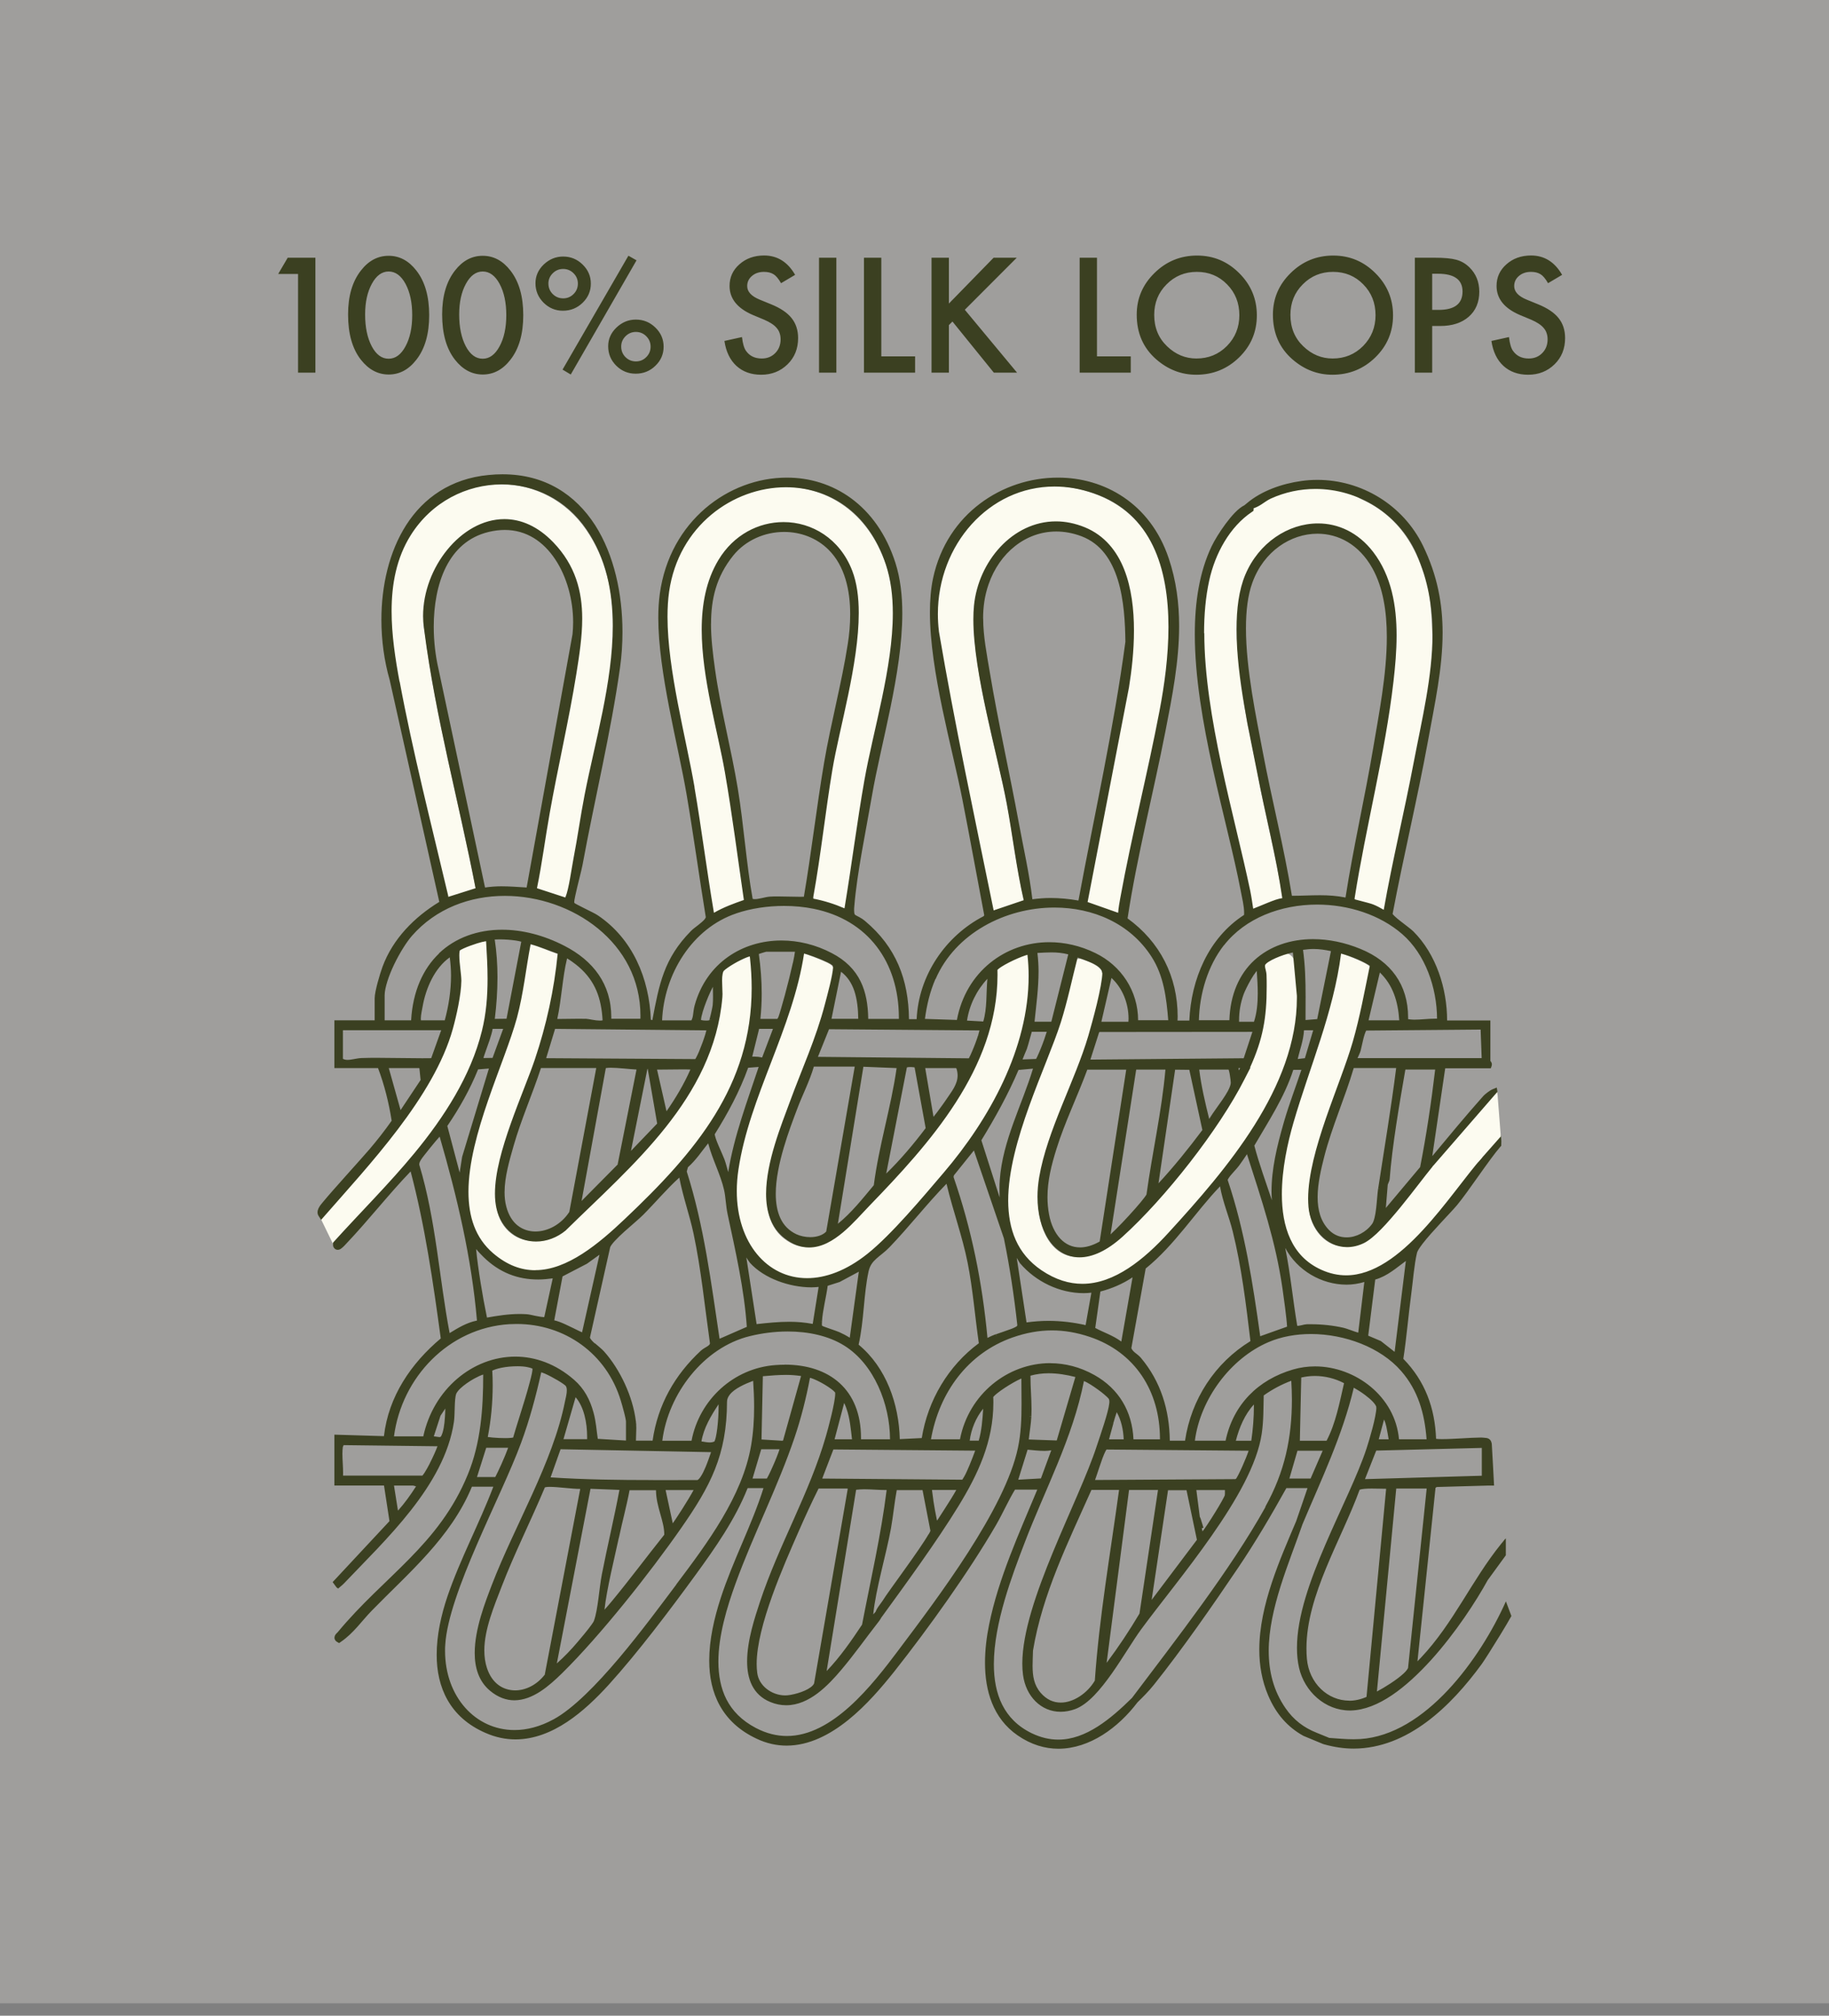
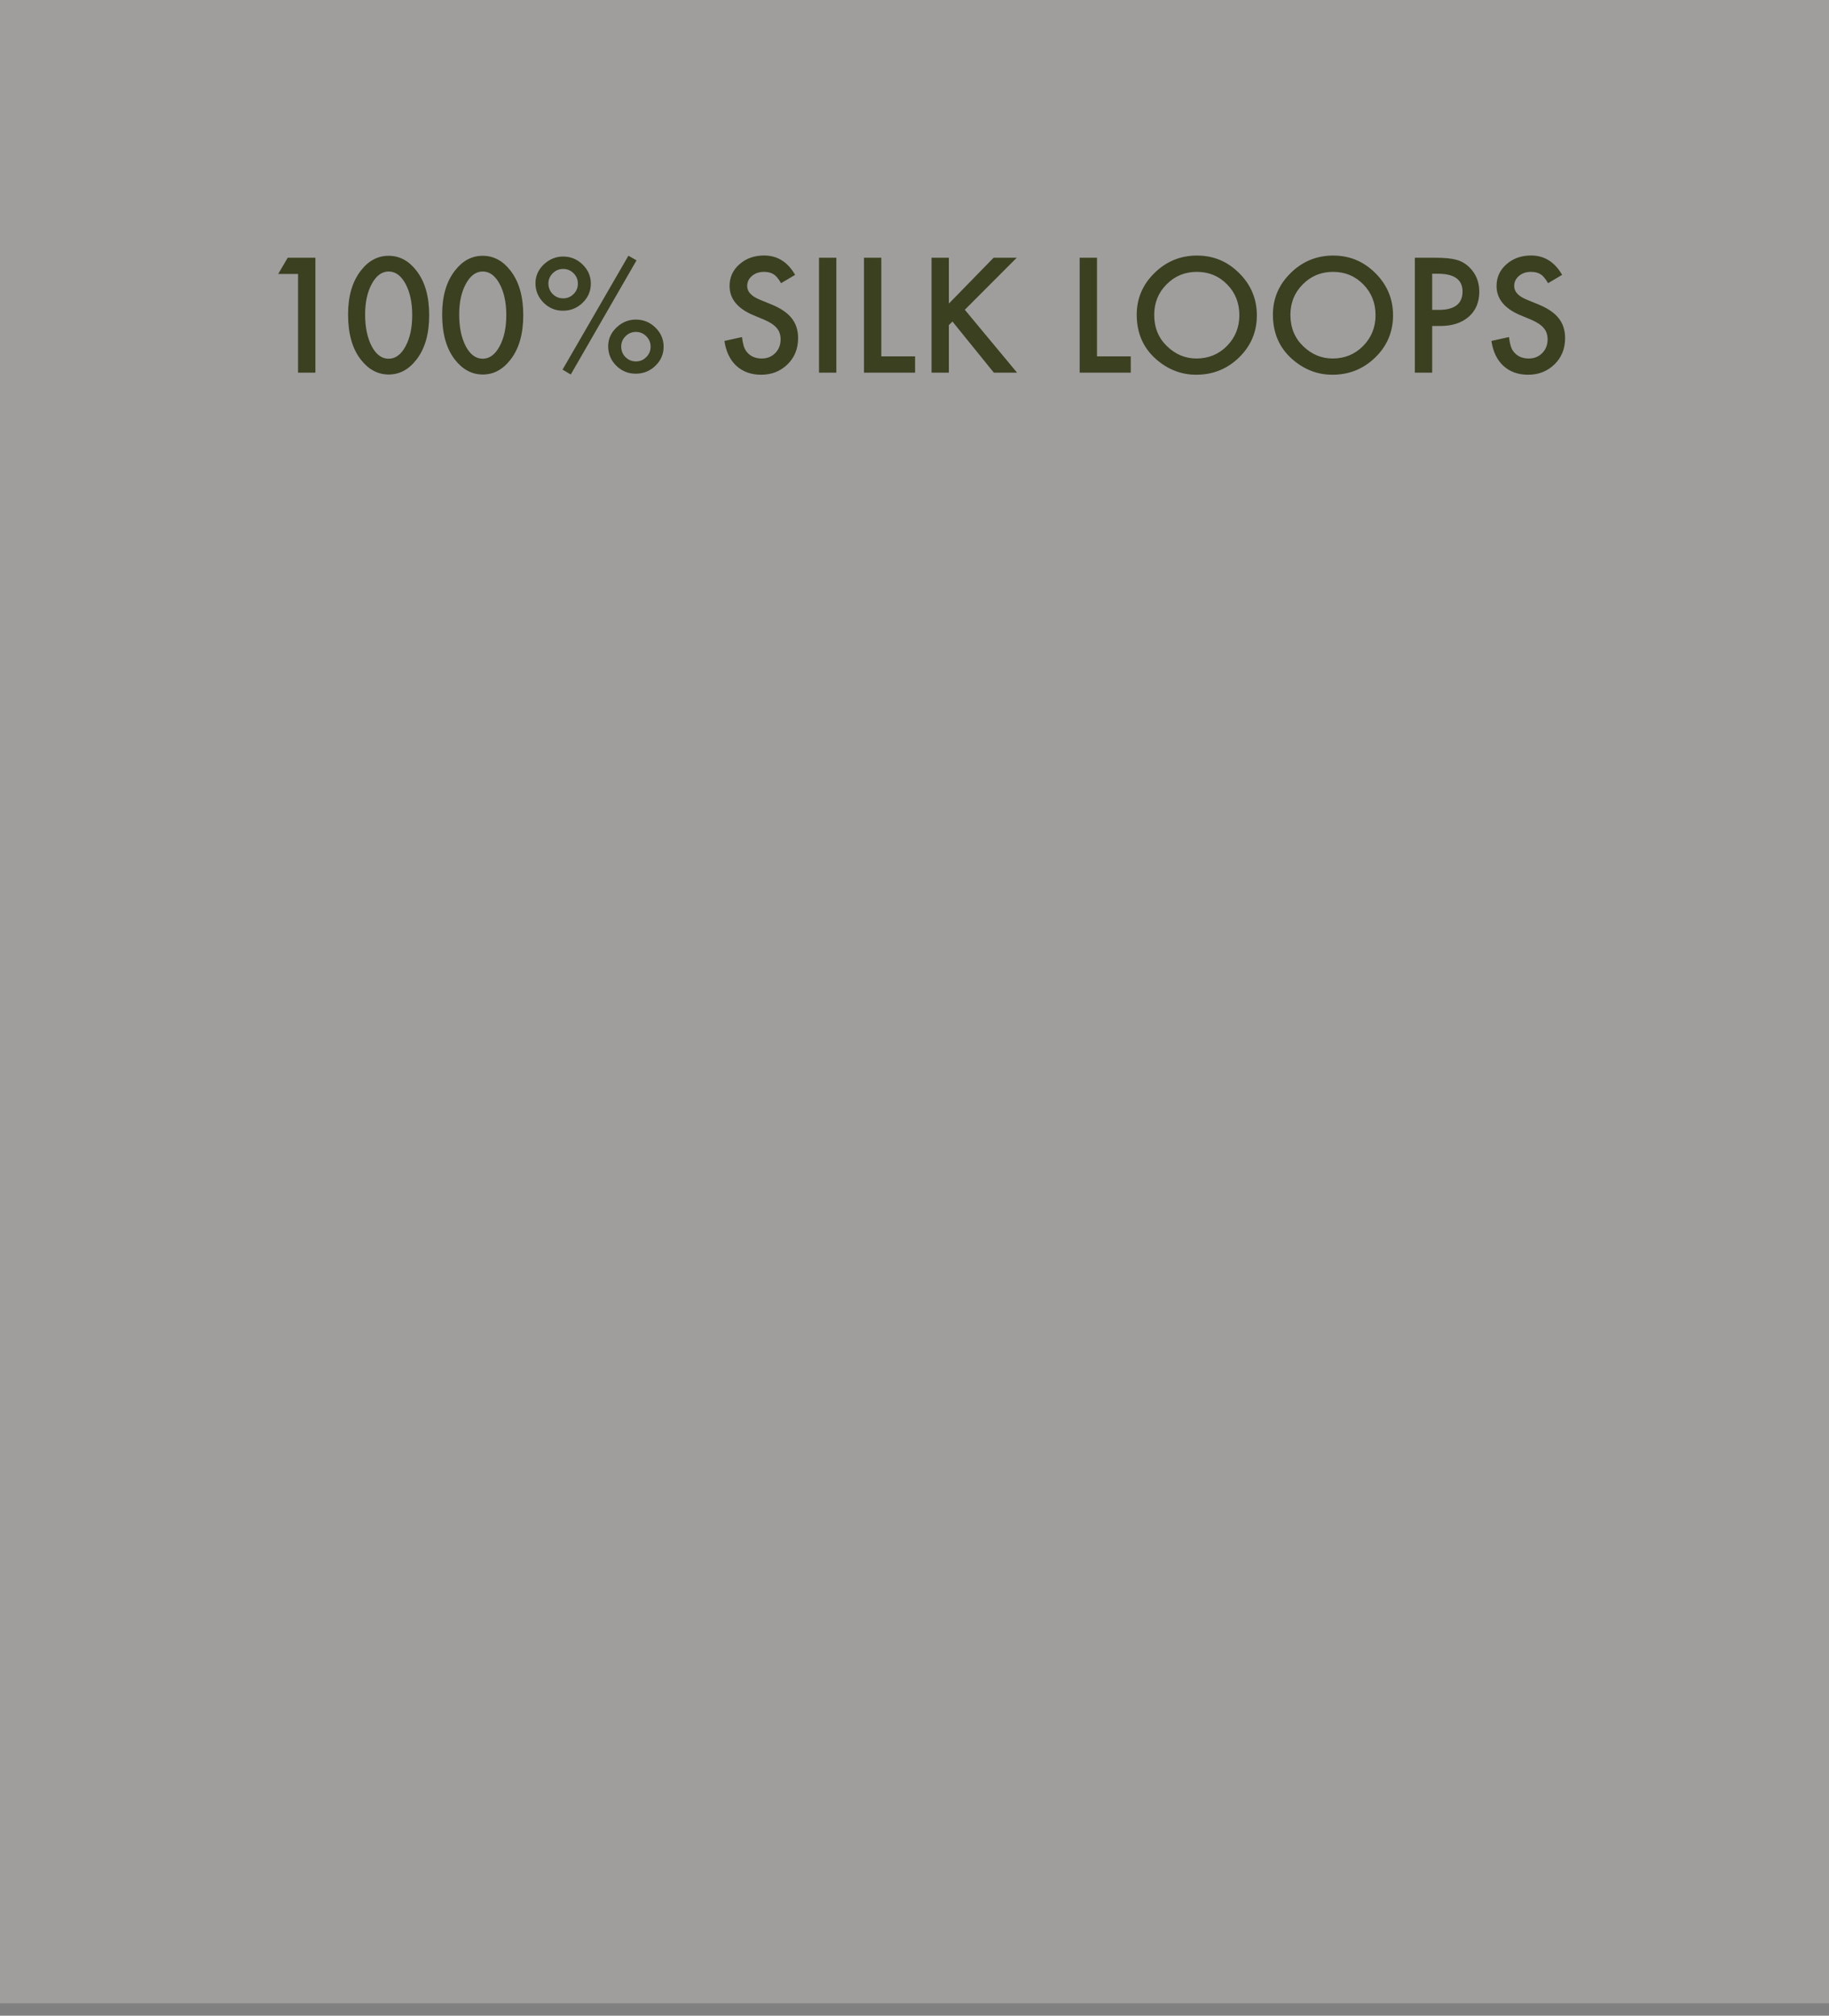
<svg xmlns="http://www.w3.org/2000/svg" width="108" height="119" viewBox="0 0 108 119" fill="none">
  <rect x="0" y="0" width="108" height="119" fill="#808080" stroke="none" />
  <rect width="108" height="118.264" fill="#FCFBF0" fill-opacity="0.25" />
  <path d="M17.6 16.173H16.427L16.989 15.215H18.624V22H17.6V16.173ZM20.553 18.564C20.553 17.482 20.805 16.62 21.309 15.975C21.76 15.392 22.307 15.101 22.948 15.101C23.59 15.101 24.136 15.392 24.587 15.975C25.091 16.62 25.343 17.497 25.343 18.607C25.343 19.715 25.091 20.591 24.587 21.235C24.136 21.818 23.591 22.11 22.953 22.11C22.314 22.11 21.766 21.818 21.309 21.235C20.805 20.591 20.553 19.7 20.553 18.564ZM21.56 18.568C21.56 19.321 21.69 19.946 21.951 20.444C22.211 20.934 22.544 21.178 22.948 21.178C23.35 21.178 23.682 20.934 23.946 20.444C24.209 19.958 24.341 19.344 24.341 18.603C24.341 17.862 24.209 17.247 23.946 16.757C23.682 16.271 23.35 16.028 22.948 16.028C22.55 16.028 22.219 16.271 21.955 16.757C21.691 17.241 21.56 17.844 21.56 18.568ZM26.108 18.564C26.108 17.482 26.36 16.62 26.864 15.975C27.315 15.392 27.861 15.101 28.503 15.101C29.145 15.101 29.691 15.392 30.142 15.975C30.646 16.62 30.898 17.497 30.898 18.607C30.898 19.715 30.646 20.591 30.142 21.235C29.691 21.818 29.146 22.11 28.507 22.11C27.869 22.11 27.321 21.818 26.864 21.235C26.36 20.591 26.108 19.7 26.108 18.564ZM27.114 18.568C27.114 19.321 27.245 19.946 27.505 20.444C27.766 20.934 28.099 21.178 28.503 21.178C28.904 21.178 29.237 20.934 29.5 20.444C29.764 19.958 29.896 19.344 29.896 18.603C29.896 17.862 29.764 17.247 29.5 16.757C29.237 16.271 28.904 16.028 28.503 16.028C28.105 16.028 27.773 16.271 27.51 16.757C27.246 17.241 27.114 17.844 27.114 18.568ZM31.619 16.722C31.619 16.297 31.781 15.928 32.106 15.615C32.438 15.301 32.82 15.145 33.253 15.145C33.699 15.145 34.083 15.303 34.405 15.619C34.727 15.933 34.888 16.308 34.888 16.744C34.888 17.184 34.727 17.56 34.405 17.873C34.083 18.187 33.694 18.344 33.24 18.344C32.795 18.344 32.413 18.184 32.093 17.865C31.777 17.545 31.619 17.165 31.619 16.722ZM32.383 16.735C32.383 16.981 32.468 17.189 32.638 17.359C32.808 17.529 33.015 17.614 33.258 17.614C33.495 17.614 33.699 17.529 33.869 17.359C34.039 17.189 34.123 16.984 34.123 16.744C34.123 16.507 34.039 16.303 33.869 16.133C33.699 15.963 33.494 15.878 33.253 15.878C33.013 15.878 32.808 15.963 32.638 16.133C32.468 16.303 32.383 16.504 32.383 16.735ZM37.107 15.096L37.586 15.369L33.702 22.11L33.218 21.82L37.107 15.096ZM35.912 20.44C35.912 20.018 36.075 19.65 36.4 19.337C36.731 19.023 37.113 18.867 37.547 18.867C37.995 18.867 38.38 19.025 38.703 19.341C39.025 19.655 39.186 20.03 39.186 20.466C39.186 20.909 39.023 21.285 38.698 21.596C38.379 21.906 37.991 22.061 37.534 22.061C37.088 22.061 36.706 21.903 36.387 21.587C36.07 21.27 35.912 20.888 35.912 20.44ZM36.681 20.457C36.681 20.704 36.765 20.912 36.932 21.081C37.102 21.252 37.308 21.336 37.551 21.336C37.791 21.336 37.995 21.252 38.162 21.081C38.332 20.912 38.417 20.706 38.417 20.466C38.417 20.226 38.332 20.021 38.162 19.851C37.995 19.681 37.79 19.596 37.547 19.596C37.31 19.596 37.106 19.681 36.936 19.851C36.766 20.021 36.681 20.223 36.681 20.457ZM46.951 16.226L46.121 16.718C45.965 16.448 45.817 16.273 45.677 16.19C45.53 16.097 45.341 16.05 45.11 16.05C44.826 16.05 44.59 16.13 44.402 16.291C44.215 16.45 44.121 16.649 44.121 16.889C44.121 17.22 44.367 17.487 44.859 17.689L45.536 17.966C46.087 18.189 46.49 18.461 46.745 18.783C46.999 19.102 47.127 19.495 47.127 19.961C47.127 20.585 46.919 21.101 46.503 21.508C46.084 21.918 45.564 22.123 44.943 22.123C44.354 22.123 43.868 21.949 43.484 21.6C43.106 21.252 42.87 20.761 42.776 20.128L43.813 19.899C43.86 20.298 43.942 20.573 44.06 20.726C44.27 21.019 44.578 21.165 44.982 21.165C45.302 21.165 45.567 21.058 45.778 20.844C45.989 20.63 46.094 20.359 46.094 20.031C46.094 19.899 46.075 19.779 46.037 19.671C46.002 19.56 45.945 19.459 45.866 19.368C45.79 19.274 45.69 19.188 45.567 19.108C45.444 19.026 45.297 18.949 45.127 18.875L44.473 18.603C43.544 18.21 43.08 17.636 43.08 16.88C43.08 16.371 43.274 15.944 43.664 15.602C44.054 15.256 44.539 15.083 45.119 15.083C45.901 15.083 46.512 15.464 46.951 16.226ZM49.386 15.215V22H48.362V15.215H49.386ZM52.04 15.215V21.038H54.035V22H51.016V15.215H52.04ZM56.03 17.922L58.671 15.215H60.038L56.971 18.287L60.056 22H58.685L56.241 18.981L56.03 19.192V22H55.006V15.215H56.03V17.922ZM64.775 15.215V21.038H66.77V22H63.752V15.215H64.775ZM67.122 18.577C67.122 17.622 67.472 16.801 68.172 16.116C68.87 15.43 69.707 15.087 70.686 15.087C71.653 15.087 72.482 15.433 73.173 16.125C73.868 16.816 74.215 17.646 74.215 18.616C74.215 19.592 73.866 20.419 73.169 21.099C72.469 21.782 71.624 22.123 70.633 22.123C69.757 22.123 68.971 21.82 68.273 21.213C67.506 20.543 67.122 19.664 67.122 18.577ZM68.155 18.59C68.155 19.34 68.407 19.956 68.911 20.44C69.412 20.923 69.99 21.165 70.647 21.165C71.358 21.165 71.959 20.919 72.448 20.427C72.938 19.929 73.182 19.322 73.182 18.607C73.182 17.884 72.94 17.277 72.457 16.788C71.977 16.296 71.382 16.05 70.673 16.05C69.967 16.05 69.371 16.296 68.884 16.788C68.398 17.274 68.155 17.875 68.155 18.59ZM75.164 18.577C75.164 17.622 75.514 16.801 76.214 16.116C76.912 15.43 77.749 15.087 78.728 15.087C79.695 15.087 80.524 15.433 81.215 16.125C81.91 16.816 82.257 17.646 82.257 18.616C82.257 19.592 81.908 20.419 81.211 21.099C80.511 21.782 79.665 22.123 78.675 22.123C77.799 22.123 77.013 21.82 76.315 21.213C75.548 20.543 75.164 19.664 75.164 18.577ZM76.197 18.59C76.197 19.34 76.449 19.956 76.953 20.44C77.454 20.923 78.032 21.165 78.689 21.165C79.4 21.165 80.001 20.919 80.49 20.427C80.98 19.929 81.224 19.322 81.224 18.607C81.224 17.884 80.982 17.277 80.499 16.788C80.019 16.296 79.424 16.05 78.715 16.05C78.009 16.05 77.413 16.296 76.926 16.788C76.44 17.274 76.197 17.875 76.197 18.59ZM84.568 19.245V22H83.544V15.215H84.705C85.273 15.215 85.702 15.254 85.992 15.334C86.285 15.413 86.543 15.562 86.766 15.782C87.155 16.163 87.35 16.643 87.35 17.223C87.35 17.844 87.142 18.336 86.726 18.7C86.31 19.063 85.749 19.245 85.043 19.245H84.568ZM84.568 18.295H84.951C85.891 18.295 86.361 17.934 86.361 17.21C86.361 16.51 85.876 16.16 84.907 16.16H84.568V18.295ZM92.241 16.226L91.411 16.718C91.255 16.448 91.107 16.273 90.967 16.19C90.82 16.097 90.631 16.05 90.4 16.05C90.116 16.05 89.88 16.13 89.692 16.291C89.505 16.45 89.411 16.649 89.411 16.889C89.411 17.22 89.657 17.487 90.149 17.689L90.826 17.966C91.377 18.189 91.78 18.461 92.035 18.783C92.29 19.102 92.417 19.495 92.417 19.961C92.417 20.585 92.209 21.101 91.793 21.508C91.374 21.918 90.854 22.123 90.233 22.123C89.644 22.123 89.158 21.949 88.774 21.6C88.396 21.252 88.16 20.761 88.066 20.128L89.103 19.899C89.15 20.298 89.232 20.573 89.35 20.726C89.561 21.019 89.868 21.165 90.272 21.165C90.592 21.165 90.857 21.058 91.068 20.844C91.279 20.63 91.384 20.359 91.384 20.031C91.384 19.899 91.365 19.779 91.327 19.671C91.292 19.56 91.235 19.459 91.156 19.368C91.08 19.274 90.98 19.188 90.857 19.108C90.734 19.026 90.587 18.949 90.418 18.875L89.763 18.603C88.834 18.21 88.37 17.636 88.37 16.88C88.37 16.371 88.564 15.944 88.954 15.602C89.344 15.256 89.829 15.083 90.409 15.083C91.191 15.083 91.802 15.464 92.241 16.226Z" fill="#3B4021" />
  <g clip-path="url(#clip0_7099_21951)">
    <path d="M87.716 65.172L87.566 68.58C85.326 71.097 81.874 77.184 77.767 75.324C74.456 73.823 75.203 69.182 76.012 66.397C76.991 63.028 78.435 59.775 78.846 56.242C78.949 56.133 80.903 56.878 80.945 57.141C80.625 58.675 80.352 60.235 79.912 61.74C79.124 64.453 77.066 68.676 77.31 71.406C77.447 72.928 78.796 74.09 80.289 73.371C81.36 72.853 83.447 69.897 84.301 68.873C84.608 68.785 85.143 67.999 85.367 67.756C86.106 66.949 87.052 66.021 87.711 65.181L87.716 65.172Z" fill="#FCFBF0" />
    <path d="M66.066 54.352L63.9 53.587L63.842 53.449L66.298 40.714C66.767 37.837 67.091 32.841 63.821 31.491C60.685 30.195 57.859 32.862 57.553 35.939C57.245 39.016 58.884 44.372 59.477 47.545C59.843 49.506 60.058 51.5 60.527 53.444L58.353 54.18C57.225 48.632 56.022 43.063 55.072 37.474C54.395 32.034 59.042 27.231 64.489 29.099C69.936 30.968 69.372 37.649 68.509 42.173C67.804 45.869 66.862 49.531 66.19 53.236C66.124 53.603 66.045 53.975 66.066 54.352Z" fill="#FCFBF0" />
    <path d="M49.873 54.093C49.172 53.767 48.434 53.524 47.666 53.398L47.654 53.106C48.114 50.61 48.371 48.076 48.791 45.572C49.33 42.365 51.11 36.876 49.973 33.932C48.666 30.546 44.301 30.249 42.443 33.335C40.377 36.755 42.206 41.997 42.858 45.743C43.302 48.298 43.617 50.873 43.999 53.436C43.277 53.691 42.551 53.925 41.904 54.348C41.85 54.364 41.796 54.105 41.787 54.038C41.368 51.597 41.066 49.13 40.647 46.688C40.062 43.285 38.667 38.41 39.145 35.078C40.165 27.946 49.911 26.047 52.35 33.435C53.587 37.173 51.773 42.39 51.093 46.262C50.637 48.862 50.317 51.492 49.873 54.097V54.093Z" fill="#FCFBF0" />
    <path d="M32.35 32.336C28.894 28.74 24.471 33.298 25.077 37.303C25.745 42.52 27.164 47.596 28.151 52.755L26.102 53.407C26.102 53.286 26.106 53.165 26.081 53.044C25.11 48.913 24.003 44.615 23.231 40.455C22.696 37.57 22.289 34.267 23.92 31.667C26.372 27.745 32.022 27.44 34.657 31.345C37.714 35.877 35.528 42.178 34.561 47.124C34.317 48.382 34.142 49.661 33.898 50.92C33.781 51.522 33.632 52.68 33.425 53.194C33.391 53.274 33.391 53.374 33.288 53.407L31.3 52.755C31.624 51.233 31.811 49.682 32.084 48.152C32.57 45.414 33.217 42.688 33.657 39.945C34.097 37.203 34.474 34.543 32.35 32.336Z" fill="#FCFBF0" />
    <path d="M51.02 71.221C54.646 67.475 58.712 62.964 58.529 57.362C58.704 57.027 60.554 56.187 60.699 56.329C61.305 61.187 58.758 65.987 55.717 69.557C54.484 70.999 52.63 73.215 51.194 74.365C46.718 77.948 42.424 74.578 43.241 69.185C43.918 64.741 46.535 60.731 47.15 56.245C47.241 56.145 48.784 56.764 49 56.914C49.149 57.019 49.249 57.077 49.24 57.286C49.207 57.851 48.9 58.938 48.747 59.527C48.212 61.58 47.382 63.365 46.66 65.326C45.938 67.287 44.175 71.489 46.299 73.123C48.203 74.591 49.842 72.446 51.024 71.225L51.02 71.221Z" fill="#FCFBF0" />
    <path d="M73.14 63.8C74.269 61.571 74.472 60.263 74.422 57.742C74.418 57.516 74.289 57.29 74.347 57.077C74.422 56.805 75.119 56.487 75.7 56.308C76.048 56.199 76.405 56.437 76.438 56.801L76.633 58.917C76.633 58.917 76.633 58.958 76.633 58.979C76.679 64.427 72.456 69.302 69.004 73.081C66.95 75.331 64.237 77.367 61.229 75.335C56.62 72.22 61.042 64.394 62.291 60.476C62.652 59.347 62.897 58.181 63.183 57.031C63.266 56.705 63.61 56.521 63.926 56.634C64.486 56.834 65.129 57.119 65.137 57.579C65.15 58.356 64.548 60.543 64.299 61.383C63.502 64.08 61.859 67.011 61.403 69.716C60.831 73.111 62.876 75.841 65.983 73.044C68.469 70.807 71.667 66.726 73.14 63.808" fill="#FCFBF0" />
    <path d="M32.993 56.334C32.79 58.537 32.321 60.699 31.616 62.789C30.86 65.03 28.836 69.198 29.354 71.464C29.773 73.291 31.732 73.801 33.126 72.643C36.988 68.847 41.801 64.888 42.29 59.035C42.328 58.587 42.162 57.684 42.419 57.362C42.606 57.128 44.037 56.288 44.253 56.451C44.336 56.522 44.327 56.614 44.336 56.71C45.095 63.575 41.51 67.923 36.876 72.305C34.702 74.361 31.732 76.82 28.819 74.324C25.131 71.163 29.139 63.989 30.159 60.214C30.558 58.742 30.694 57.22 30.993 55.727C31.084 55.594 31.101 55.686 31.184 55.706C31.802 55.861 32.383 56.141 32.989 56.338L32.993 56.334Z" fill="#FCFBF0" />
    <path d="M73.655 54.093C73.655 54.093 73.497 53.081 73.472 52.955C73.448 52.83 72.991 50.786 72.987 50.769C72.983 50.752 72.332 48.005 72.332 48.005L71.784 45.585C71.784 45.585 70.942 41.592 70.917 40.58C70.805 39.443 70.481 36.383 71.128 34.016C71.328 33.381 71.813 31.353 74.07 29.86C76.327 28.368 79.09 28.694 80.368 29.463C80.807 29.685 82.886 30.496 83.952 33.51C84.131 34.041 84.554 34.422 84.603 38.578C84.603 38.578 84.5 40.283 83.956 43.018C83.413 45.752 82.222 51.459 82.222 51.459L81.72 54.214C81.72 54.214 80.758 53.624 79.7 53.445C79.501 53.399 79.646 52.964 79.65 52.926C79.654 52.889 80.268 49.138 80.426 48.754C80.542 48.181 81.484 43.285 81.496 43.214C81.509 43.143 82.172 38.899 82.085 38.047C81.998 37.194 82.11 35.463 81.318 33.807C80.525 32.152 79.011 31.311 77.895 31.294C76.779 31.278 75.244 31.604 74.02 33.31C72.796 35.015 73.07 38.293 73.07 38.293C73.07 38.293 73.489 42.14 73.721 43.034C73.92 43.804 74.481 46.843 74.51 46.968C74.539 47.094 75.244 50.372 75.294 50.614C75.344 50.857 75.8 53.156 75.775 53.357C75.775 53.357 75.791 53.399 75.588 53.39C75.385 53.382 73.75 54.185 73.647 54.08L73.655 54.093Z" fill="#FCFBF0" />
    <path d="M28.74 55.552C28.74 55.552 28.727 55.418 28.317 55.552C27.906 55.685 26.985 55.92 26.819 56.154L26.748 56.509C26.748 56.509 26.748 57.099 26.782 57.308C26.782 57.308 26.869 57.88 26.864 58.043C26.864 58.206 26.823 58.834 26.711 59.373C26.603 59.912 26.163 61.568 26.006 61.965C25.848 62.362 25.637 62.897 25.379 63.374C25.126 63.851 24.118 65.46 23.956 65.682C23.794 65.903 22.736 67.254 22.674 67.325C22.612 67.4 19.828 70.578 19.828 70.578L18.791 71.639L19.749 73.609C19.749 73.609 20.679 72.568 20.791 72.446C20.903 72.325 23.139 69.921 23.139 69.921C23.139 69.921 24.616 68.224 24.968 67.764C25.317 67.312 26.499 65.774 26.806 65.088C26.806 65.088 27.391 64.01 27.404 63.984C27.416 63.959 27.819 63.311 28.138 62.254C28.458 61.196 28.748 60.46 28.814 58.737C28.881 57.015 28.732 55.547 28.732 55.547L28.74 55.552Z" fill="#FCFBF0" />
    <path d="M88.91 94.563C88.171 96.219 86.985 98.192 85.499 99.777C84.014 101.361 82.239 102.54 80.326 102.666C80.193 102.674 80.056 102.678 79.919 102.678C79.451 102.678 78.974 102.632 78.492 102.599L77.733 102.289C76.974 101.988 76.38 101.524 75.916 100.855C75.19 99.81 74.92 98.669 74.916 97.469C74.916 94.969 76.127 92.251 76.912 89.981C78.019 87.347 79.264 84.772 79.94 81.924C80.144 82.037 80.38 82.188 80.6 82.351C80.778 82.485 80.944 82.623 81.064 82.752C81.185 82.878 81.26 83.007 81.268 83.053V83.116H81.272C81.272 83.334 81.168 83.844 81.04 84.324C80.911 84.809 80.766 85.29 80.695 85.503C80.189 87.059 79.164 89.091 78.264 91.181C77.364 93.275 76.584 95.429 76.584 97.281C76.584 97.691 76.621 98.088 76.708 98.464C77.028 99.852 78.235 100.977 79.704 100.981H79.758C81.384 100.939 83.043 99.605 84.5 98.004C85.948 96.403 87.171 94.517 87.848 93.284C87.902 93.213 88.868 91.888 88.918 91.816V90.817C88.827 90.905 88.76 91.001 88.711 91.06L88.644 91.139C86.898 93.296 85.831 95.826 83.898 97.87C83.861 97.908 83.786 97.992 83.699 98.079L84.765 87.836L84.836 87.786L87.848 87.702H88.225C88.225 87.702 88.225 87.694 88.225 87.69H88.229L88.221 87.677C88.209 87.447 88.117 85.658 88.088 85.248V85.236L88.076 85.19C88.03 84.939 87.827 84.889 87.703 84.885C87.661 84.88 87.628 84.876 87.607 84.876C87.549 84.868 87.478 84.868 87.4 84.868C86.885 84.868 85.811 84.96 85.159 84.96C85.014 84.96 84.885 84.956 84.807 84.943H84.798C84.732 83.12 84.147 81.531 82.865 80.219C83.06 78.948 83.16 77.664 83.33 76.41C83.433 75.645 83.508 74.629 83.674 73.952C83.678 73.922 83.716 73.847 83.769 73.755C83.828 73.663 83.906 73.55 83.998 73.429C84.566 72.693 85.653 71.602 86.039 71.142C86.719 70.323 87.918 68.479 88.599 67.693L88.624 67.668L88.648 67.643V67.572C88.723 66.497 88.064 66.414 88.151 65.377C88.151 65.377 88.159 65.339 88.167 65.297C88.175 65.255 88.184 65.197 88.184 65.138C88.184 65.097 88.341 64.967 88.317 64.913C88.375 64.821 88.429 64.704 88.429 64.557L88.424 64.474L88.404 64.336L88.383 64.206L88.142 64.302C87.96 64.377 87.682 64.603 87.603 64.687C86.57 65.845 85.558 67.07 84.574 68.253L85.338 63.065H88.03L88.08 62.927V62.918L88.093 62.856V62.847V62.839C88.093 62.764 88.064 62.709 88.039 62.676V62.667L88.005 62.642V60.243H85.45C85.45 58.361 84.803 56.334 83.458 54.987C83.309 54.841 82.994 54.615 82.703 54.385C82.558 54.272 82.421 54.16 82.33 54.068C82.284 54.022 82.247 53.984 82.23 53.959C82.873 50.556 83.691 47.182 84.317 43.762C84.724 41.529 85.184 39.447 85.184 37.352C85.184 35.663 84.881 33.966 84.018 32.202C82.844 29.806 80.392 28.33 77.787 28.33C77.472 28.33 77.156 28.351 76.837 28.397C75.721 28.552 74.497 28.966 73.609 29.723L73.489 29.823C73.107 30.011 72.721 30.454 72.365 30.931C72.012 31.407 71.701 31.922 71.539 32.264C70.825 33.77 70.552 35.538 70.552 37.436C70.552 42.495 72.477 48.461 73.261 52.579C73.348 53.043 73.464 53.478 73.464 53.9C73.464 53.938 73.464 53.976 73.46 54.013C71.356 55.372 70.332 57.818 70.228 60.251H69.531C69.531 60.172 69.539 60.096 69.539 60.017C69.539 57.651 68.498 55.606 66.581 54.218C67.145 50.514 68.096 46.864 68.817 43.168C69.216 41.128 69.626 39.046 69.626 36.955C69.626 35.617 69.456 34.275 69.008 32.95C67.921 29.718 65.204 28.192 62.466 28.197H62.457C59.225 28.197 55.919 30.299 55.097 34.133C54.965 34.752 54.911 35.434 54.911 36.153C54.911 39.656 56.234 44.163 56.823 47.173C57.271 49.452 57.682 51.743 58.118 54.03L58.089 54.084C55.832 55.247 54.239 57.588 54.127 60.167H53.674C53.649 57.826 52.911 55.907 51.086 54.377C50.824 54.155 50.596 54.08 50.521 54.026C50.476 53.992 50.48 53.996 50.463 53.967C50.451 53.942 50.434 53.871 50.434 53.746C50.434 53.675 50.434 53.591 50.447 53.491C50.596 51.584 51.144 48.971 51.484 46.998C52.007 43.937 53.276 39.757 53.28 36.215C53.28 35.153 53.164 34.146 52.878 33.243C51.778 29.785 49.14 28.192 46.464 28.197H46.456C43.045 28.197 39.552 30.738 38.959 35.066C38.901 35.505 38.871 35.969 38.871 36.458C38.871 39.719 40.046 43.983 40.544 46.91C40.954 49.314 41.282 51.735 41.676 54.147C41.676 54.164 41.655 54.21 41.606 54.272C41.523 54.373 41.373 54.498 41.224 54.615C41.07 54.732 40.917 54.845 40.805 54.958C39.187 56.597 38.925 58.119 38.523 60.205V60.222L38.432 60.201C38.34 57.78 37.365 55.422 35.295 54.034C35.146 53.934 34.827 53.783 34.52 53.629C34.366 53.553 34.221 53.478 34.109 53.419C34.055 53.39 34.005 53.365 33.972 53.344L33.934 53.319L33.91 53.29V53.265H33.906C33.906 53.223 33.926 53.064 33.968 52.884C34.088 52.316 34.333 51.4 34.395 51.074C35.096 47.257 36.084 43.206 36.615 39.384C36.71 38.711 36.756 38.009 36.756 37.307C36.756 35.066 36.266 32.762 35.138 30.998C33.984 29.212 32.192 28 29.678 28H29.67C29.404 28 29.13 28.012 28.848 28.042C26.608 28.255 25.006 29.405 23.99 30.989C22.973 32.574 22.521 34.593 22.521 36.587C22.521 37.812 22.691 39.033 23.011 40.145L25.94 53.244C24.475 54.139 23.198 55.414 22.584 57.082C22.509 57.287 22.397 57.642 22.301 57.998C22.206 58.357 22.127 58.704 22.123 58.938V60.234H19.746V63.056H22.322C22.695 64.035 22.965 65.122 23.127 66.163C22.716 66.748 22.268 67.321 21.803 67.864C21.314 68.433 19.625 70.289 19.128 70.895C19.086 70.95 18.995 71.046 18.916 71.155C18.841 71.263 18.754 71.397 18.75 71.569C18.75 71.64 18.767 71.715 18.812 71.782L18.887 71.899L18.962 72.016L19.144 71.807C21.733 68.838 25.625 64.758 26.741 60.732C26.956 59.954 27.23 58.729 27.242 57.91V57.893C27.242 57.546 27.122 56.86 27.122 56.409V56.388C27.122 56.313 27.126 56.242 27.135 56.191C27.139 56.154 27.147 56.129 27.155 56.108C27.193 56.083 27.28 56.033 27.384 55.987C27.595 55.89 27.894 55.782 28.168 55.694C28.375 55.627 28.578 55.581 28.703 55.564C28.748 56.313 28.79 57.048 28.79 57.776C28.79 58.817 28.711 59.841 28.454 60.87C27.794 63.533 26.214 65.966 24.475 68.073C22.986 69.879 21.297 71.556 19.712 73.308L19.688 73.337L19.663 73.366V73.446V73.458C19.663 73.517 19.671 73.584 19.708 73.651L19.874 73.475L19.712 73.651C19.762 73.734 19.841 73.78 19.932 73.784H19.941C20.032 73.784 20.098 73.743 20.14 73.713C20.277 73.617 20.401 73.467 20.447 73.421C21.75 72.049 22.953 70.502 24.235 69.169C24.239 69.165 24.243 69.16 24.247 69.156C25.098 72.376 25.575 75.699 26.027 79.015C24.276 80.486 22.94 82.435 22.671 84.784L19.746 84.696V87.698H22.675L22.998 89.801L19.642 93.401L19.874 93.715L19.966 93.781L20.21 93.576C20.21 93.576 20.268 93.522 20.318 93.472C22.733 90.926 26.247 87.715 26.803 83.944C26.84 83.693 26.84 83.371 26.852 83.058C26.861 82.752 26.882 82.447 26.931 82.305C26.952 82.238 27.043 82.1 27.18 81.971C27.392 81.77 27.703 81.552 28.006 81.385C28.193 81.281 28.379 81.197 28.533 81.147C28.533 83.179 28.388 85.181 27.628 87.038C25.915 91.231 22.679 93.046 19.936 96.365L19.858 96.44V96.445C19.829 96.474 19.754 96.553 19.75 96.679C19.75 96.804 19.825 96.888 19.907 96.934L19.966 96.967L20.024 97.001L20.131 96.925C20.878 96.419 21.38 95.671 21.949 95.09C24.106 92.874 26.62 90.788 27.865 87.769H29.13C28.321 89.91 27.172 92.042 26.425 94.233C26.048 95.345 25.786 96.537 25.786 97.678V97.695C25.782 99.593 26.546 101.386 28.674 102.306C29.275 102.57 29.869 102.687 30.445 102.687C32.64 102.678 34.515 101.027 35.938 99.467C37.664 97.565 39.573 95.031 41.091 92.949C42.232 91.382 43.414 89.697 44.145 87.853H45.082C44.394 90.04 43.282 92.113 42.556 94.346C42.17 95.533 41.879 96.808 41.879 98.029V98.046C41.879 99.91 42.597 101.675 44.684 102.649C45.277 102.929 45.87 103.054 46.447 103.054H46.451H46.456C47.783 103.05 49.007 102.406 50.081 101.545C51.156 100.68 52.081 99.589 52.811 98.673C54.803 96.156 57.221 92.782 58.827 90.01C59.225 89.316 59.545 88.58 59.935 87.941H61.25C60.192 90.491 58.956 93.171 58.404 95.918C58.259 96.629 58.163 97.394 58.163 98.159V98.167C58.163 99.793 58.624 101.441 60.093 102.452C60.885 103 61.706 103.238 62.503 103.238H62.507C64.345 103.23 66.029 102.001 67.17 100.496C67.486 100.186 67.826 99.852 68.149 99.446C69.809 97.368 71.614 94.772 73.103 92.565C74.132 91.043 75.065 89.454 75.957 87.853H77.206C76.99 88.497 76.758 89.153 76.538 89.801C75.601 92.025 74.36 94.751 74.36 97.394C74.36 98.313 74.514 99.221 74.883 100.09C75.347 101.186 76.032 101.959 76.966 102.478L78.123 102.958L78.165 102.971L78.206 102.983C78.795 103.146 79.372 103.23 79.932 103.23C83.131 103.222 85.682 100.722 87.495 98.238C87.644 98.033 88.142 97.247 88.615 96.474C88.852 96.089 89.076 95.705 89.246 95.403L88.922 94.538L88.91 94.563ZM78.331 85.056H76.754L76.837 81.323C77.098 81.264 77.368 81.231 77.638 81.231C78.243 81.231 78.841 81.381 79.364 81.657C79.094 82.828 78.866 84.044 78.331 85.056ZM79.675 100.4C78.401 100.4 77.297 99.375 77.169 97.92C77.152 97.72 77.144 97.523 77.144 97.323V97.314C77.144 94.166 79.198 90.922 80.284 87.949L80.301 87.941C80.409 87.899 80.695 87.878 80.99 87.878H81.015C81.309 87.878 81.616 87.891 81.849 87.891L80.691 100.178C80.347 100.329 80.002 100.404 79.671 100.404L79.675 100.4ZM83.139 98.477C83.139 98.477 83.114 98.535 83.068 98.594C83.023 98.656 82.956 98.727 82.873 98.803C82.483 99.166 81.766 99.618 81.305 99.86L82.446 87.878H84.243L83.143 98.477H83.139ZM87.499 85.478V87.121L80.6 87.322L81.264 85.637L87.499 85.478ZM82.002 84.968H81.413L81.728 83.797C81.782 83.927 81.828 84.065 81.861 84.216C81.915 84.458 81.952 84.713 81.998 84.964L82.002 84.968ZM84.243 84.968H82.608C82.388 82.447 80.044 80.67 77.654 80.666C77.219 80.666 76.779 80.725 76.352 80.85C74.277 81.456 72.821 82.924 72.369 85.052H70.556C70.875 82.602 72.659 80.185 74.916 79.228C75.663 78.91 76.522 78.755 77.409 78.755H77.414C79.409 78.755 81.525 79.546 82.732 80.934C83.736 82.083 84.122 83.442 84.238 84.968H84.243ZM70.892 89.642L70.846 89.542L70.643 87.966H72.331C72.331 88.012 72.331 88.062 72.331 88.104C72.331 88.166 72.331 88.221 72.323 88.271C72.323 88.279 72.302 88.33 72.273 88.384C72.145 88.647 71.817 89.191 71.518 89.659C71.369 89.893 71.219 90.115 71.108 90.274C71.07 90.328 71.037 90.37 71.008 90.407L70.962 90.224L71.062 90.19L70.892 89.638V89.642ZM66.668 87.962H68.378L67.286 95.257C66.693 96.256 66.042 97.239 65.345 98.167L66.668 87.962ZM64.648 99.216C64.221 99.948 63.391 100.517 62.64 100.513H62.636C62.212 100.513 61.81 100.349 61.449 99.936C61.051 99.467 60.976 98.953 60.972 98.347C60.972 98.058 60.989 97.757 60.997 97.444C61.549 94.108 63.071 91.051 64.449 87.957H66.079C65.569 91.695 64.913 95.42 64.648 99.212V99.216ZM68.975 87.974H70.062L70.676 90.905L68.004 94.45L68.971 87.974H68.975ZM64.66 87.372C64.681 87.309 64.706 87.243 64.731 87.171C64.843 86.845 64.976 86.427 65.1 86.089C65.162 85.921 65.229 85.771 65.278 85.671C65.299 85.629 65.32 85.595 65.337 85.574L73.73 85.645C73.655 85.871 73.51 86.227 73.364 86.557C73.281 86.745 73.194 86.925 73.124 87.063C73.091 87.13 73.057 87.188 73.032 87.23L73.004 87.276L72.995 87.288C72.954 87.322 72.97 87.314 72.929 87.322L64.664 87.372H64.66ZM60.798 83.597H60.901C60.906 83.467 60.91 83.338 60.91 83.204C60.91 82.543 60.848 81.895 60.848 81.26C60.848 81.26 60.848 81.226 60.848 81.214C61.196 81.118 61.553 81.072 61.918 81.072C62.445 81.072 62.98 81.159 63.499 81.293L62.399 85.039L60.748 84.981C60.794 84.542 60.881 84.057 60.901 83.605H60.798V83.597ZM62.017 80.474C59.508 80.474 57.201 82.301 56.686 84.968H54.973C55.458 82.213 57.147 79.884 59.798 78.956C60.59 78.68 61.354 78.542 62.121 78.542C62.851 78.542 63.586 78.668 64.345 78.923C67.025 79.822 68.49 82.129 68.494 84.93C68.494 84.943 68.494 84.96 68.494 84.972H66.93C66.859 83.329 66.067 81.983 64.623 81.176C63.777 80.7 62.885 80.478 62.013 80.478L62.017 80.474ZM55.114 88.572C55.077 88.33 55.048 88.116 55.031 87.962H56.467C56.313 88.242 56.027 88.702 55.753 89.124C55.595 89.366 55.45 89.592 55.334 89.772C55.33 89.751 55.325 89.73 55.317 89.709C55.247 89.391 55.172 88.953 55.11 88.572H55.114ZM48.551 87.288L49.21 85.57L57.583 85.641C57.495 85.88 57.375 86.201 57.242 86.515C57.143 86.749 57.043 86.979 56.952 87.142C56.906 87.226 56.865 87.293 56.836 87.335L56.815 87.355L48.551 87.288ZM54.832 90.57C54.587 91.005 53.99 91.858 53.417 92.657C52.845 93.459 52.293 94.212 52.114 94.505C52.114 94.505 52.081 94.551 52.052 94.593C51.994 94.668 51.915 94.776 51.841 94.885C51.782 94.977 51.733 95.065 51.7 95.157L51.563 95.307C51.708 93.827 52.338 91.737 52.612 90.219C52.745 89.463 52.816 88.702 52.952 87.97H54.475L54.94 90.374C54.927 90.407 54.894 90.483 54.84 90.575L54.832 90.57ZM50.554 87.949C50.712 87.932 50.866 87.92 51.023 87.92C51.451 87.92 51.89 87.966 52.355 87.966C52.023 90.633 51.413 93.259 50.903 95.914C50.268 96.871 49.596 97.837 48.812 98.652L50.554 87.945V87.949ZM48.078 99.363C48.057 99.43 47.986 99.526 47.862 99.614C47.493 99.894 46.713 100.094 46.364 100.09H46.356H46.335C45.559 100.074 44.808 99.522 44.713 98.757C44.692 98.594 44.68 98.422 44.68 98.238V98.23C44.68 95.993 46.285 92.406 47.144 90.441C47.522 89.58 47.916 88.714 48.335 87.878H50.044L50.057 87.903L48.074 99.367L48.078 99.363ZM46.339 80.566C46.165 80.566 45.983 80.574 45.8 80.587C43.319 80.762 41.294 82.635 40.834 85.056H39.108C39.456 82.28 41.552 79.546 44.269 78.881C44.966 78.709 45.738 78.605 46.514 78.605C47.717 78.605 48.916 78.852 49.862 79.445C51.608 80.537 52.55 82.894 52.554 84.968H50.841C50.841 84.939 50.841 84.91 50.841 84.88C50.841 83.476 50.384 82.384 49.58 81.653C48.775 80.921 47.646 80.562 46.331 80.562L46.339 80.566ZM47.302 81.235L46.24 85.035L46.202 85.056L44.966 84.981L45.045 81.247C45.51 81.205 45.974 81.168 46.431 81.168C46.725 81.168 47.016 81.193 47.302 81.235ZM38.581 87.376C36.552 87.376 34.528 87.351 32.511 87.218L33.101 85.558L41.987 85.729C41.9 85.98 41.792 86.302 41.664 86.607C41.572 86.825 41.473 87.029 41.377 87.171C41.332 87.243 41.286 87.297 41.249 87.33L41.199 87.368L41.182 87.376C40.315 87.376 39.448 87.38 38.581 87.38V87.376ZM40.958 87.962C40.813 88.233 40.548 88.672 40.29 89.078C40.145 89.304 40.004 89.521 39.892 89.688C39.826 89.789 39.768 89.872 39.726 89.931L39.303 87.966H40.958V87.962ZM34.872 87.891L36.577 87.957C36.266 89.617 35.868 91.264 35.54 92.937C35.378 93.773 35.316 95.015 35.071 95.688C35.071 95.705 35.009 95.805 34.934 95.909C34.702 96.24 34.27 96.741 34.109 96.934C33.744 97.368 33.321 97.812 32.881 98.201L34.868 87.891H34.872ZM32.18 98.849C31.703 99.472 31.039 99.793 30.416 99.793C29.707 99.785 29.06 99.396 28.753 98.472C28.645 98.142 28.599 97.795 28.599 97.435C28.599 96.185 29.18 94.81 29.628 93.648C30.387 91.678 31.35 89.776 32.175 87.807C32.192 87.803 32.217 87.794 32.258 87.79C32.312 87.782 32.379 87.778 32.453 87.778H32.466C32.955 87.778 33.756 87.899 34.246 87.899C34.246 87.899 34.258 87.899 34.262 87.899L32.171 98.844L32.18 98.849ZM36.544 90.788C36.739 89.856 36.996 88.927 37.175 87.974H38.73L38.735 87.983V87.987C38.743 88.948 39.228 89.801 39.224 90.587V90.596V90.604C38.179 91.912 37.179 93.259 36.117 94.542C35.984 94.705 35.839 94.868 35.694 95.031C35.814 93.861 36.316 91.837 36.54 90.788H36.544ZM33.271 84.968L33.988 82.485C34.486 83.058 34.669 83.994 34.669 84.826V84.839C34.669 84.88 34.669 84.922 34.669 84.964H33.275L33.271 84.968ZM35.117 79.307C35.026 79.224 34.943 79.14 34.893 79.073L34.843 78.99L34.835 78.965L36.03 73.63C36.059 73.55 36.166 73.404 36.32 73.241C36.474 73.074 36.669 72.89 36.872 72.706C37.287 72.334 37.731 71.966 37.975 71.723C38.706 70.987 39.365 70.197 40.112 69.52C40.328 70.653 40.722 71.74 40.954 72.831C41.402 74.942 41.614 77.133 41.921 79.295C41.921 79.332 41.913 79.349 41.896 79.374C41.879 79.399 41.846 79.428 41.792 79.466C41.693 79.537 41.531 79.608 41.386 79.738C39.846 81.168 38.838 82.932 38.535 85.048H37.552C37.552 85.048 37.552 85.039 37.552 85.035C37.552 84.805 37.573 84.554 37.573 84.303C37.573 84.237 37.569 84.165 37.565 84.099H37.569L37.556 83.994L37.548 83.889H37.544C37.37 82.451 36.619 80.854 35.677 79.792C35.536 79.633 35.316 79.466 35.129 79.299L35.117 79.307ZM31.615 74.989H31.607C30.794 74.989 29.964 74.708 29.118 73.985C28.056 73.074 27.666 71.819 27.662 70.365V70.356C27.662 67.011 29.798 62.747 30.524 60.088C30.914 58.641 31.055 57.17 31.333 55.74C31.864 55.878 32.383 56.108 32.931 56.3C32.723 58.432 32.263 60.523 31.582 62.546C31.25 63.529 30.665 64.909 30.159 66.338C29.653 67.768 29.226 69.244 29.226 70.469C29.226 70.774 29.255 71.067 29.317 71.339C29.599 72.593 30.591 73.299 31.653 73.295H31.657C32.258 73.295 32.881 73.078 33.42 72.63V72.626L33.428 72.618C37.274 68.83 42.149 64.846 42.655 58.876C42.659 58.817 42.663 58.758 42.663 58.692C42.663 58.449 42.639 58.165 42.639 57.901V57.872C42.639 57.738 42.647 57.613 42.668 57.513C42.684 57.412 42.717 57.337 42.738 57.316V57.312H42.742C42.771 57.278 42.867 57.199 42.983 57.12C43.19 56.977 43.477 56.806 43.746 56.676C43.879 56.609 44.008 56.555 44.111 56.513C44.178 56.488 44.236 56.471 44.277 56.463C44.277 56.484 44.282 56.513 44.286 56.551C44.352 57.166 44.385 57.759 44.385 58.332C44.385 64.089 41.099 67.99 36.888 71.97C35.378 73.404 33.491 74.993 31.603 74.984L31.615 74.989ZM32.64 75.461L32.138 77.756H32.13H32.121C32.001 77.756 31.802 77.719 31.611 77.681C31.416 77.639 31.23 77.593 31.088 77.585C30.951 77.576 30.815 77.572 30.678 77.572C30.022 77.572 29.383 77.673 28.757 77.785C28.757 77.773 28.748 77.76 28.748 77.748C28.732 77.673 28.72 77.585 28.703 77.518C28.529 76.698 28.213 74.846 28.114 73.738C28.255 73.914 28.408 74.064 28.549 74.207C29.495 75.135 30.578 75.54 31.785 75.536H31.79C32.068 75.536 32.35 75.507 32.64 75.469V75.461ZM29.221 55.464C29.3 55.46 29.396 55.456 29.5 55.456C29.79 55.456 30.155 55.481 30.437 55.523C30.578 55.543 30.703 55.569 30.781 55.594L29.91 60.142L29.217 60.151C29.317 59.34 29.375 58.516 29.375 57.688C29.375 56.944 29.325 56.204 29.213 55.464H29.221ZM34.582 60.147C34.453 60.147 34.32 60.142 34.192 60.142C33.798 60.142 33.412 60.155 33.026 60.155C32.989 60.155 32.947 60.155 32.906 60.155C33.163 58.98 33.213 57.688 33.478 56.614L33.486 56.58C33.561 56.622 33.669 56.693 33.769 56.764C33.934 56.881 34.105 57.015 34.179 57.082C35.15 57.922 35.511 58.938 35.582 60.234C35.553 60.243 35.494 60.255 35.424 60.251H35.42C35.291 60.251 35.125 60.23 34.972 60.201C34.818 60.176 34.685 60.147 34.578 60.142L34.582 60.147ZM38.809 66.326L37.258 67.944L38.228 63.102L38.249 63.111L38.805 66.33L38.809 66.326ZM38.793 63.144C38.847 63.144 38.896 63.144 38.95 63.144C39.39 63.144 39.826 63.132 40.261 63.132C40.431 63.132 40.602 63.132 40.767 63.14C40.39 64.001 39.9 64.825 39.357 65.603L38.797 63.144H38.793ZM36.486 68.734L34.341 70.9L35.772 63.06C35.772 63.06 35.789 63.056 35.801 63.052C35.864 63.04 35.959 63.035 36.067 63.035C36.511 63.035 37.175 63.119 37.585 63.14L36.474 68.73L36.486 68.734ZM33.623 71.539C33.142 72.284 32.346 72.702 31.619 72.702C31.238 72.702 30.877 72.589 30.574 72.355C30.275 72.12 30.03 71.752 29.894 71.226C29.823 70.958 29.794 70.674 29.794 70.385C29.794 69.478 30.084 68.5 30.333 67.626C30.773 66.088 31.437 64.603 31.943 63.052H35.208L33.619 71.535L33.623 71.539ZM41.987 60.222L41.888 60.193C41.888 60.193 41.879 60.222 41.875 60.239H41.859C41.813 60.247 41.751 60.251 41.684 60.251C41.589 60.251 41.481 60.239 41.419 60.222L41.394 60.213C41.394 60.121 41.435 59.929 41.502 59.708C41.61 59.356 41.78 58.917 41.954 58.541C42 58.441 42.05 58.345 42.095 58.257C42.099 58.453 42.103 58.65 42.103 58.838C42.103 59.022 42.099 59.193 42.083 59.348C42.083 59.352 42.07 59.436 42.05 59.532C42.029 59.632 42.004 59.754 41.975 59.871C41.946 59.988 41.921 60.105 41.896 60.188L41.996 60.218L41.987 60.222ZM49.194 57.094C49.165 57.609 48.862 58.708 48.708 59.294C48.177 61.325 47.352 63.102 46.63 65.072C46.153 66.376 45.24 68.583 45.236 70.477C45.236 71.51 45.518 72.48 46.335 73.107C46.816 73.479 47.306 73.646 47.775 73.646C48.526 73.646 49.19 73.245 49.779 72.752C50.368 72.254 50.886 71.652 51.33 71.192C54.877 67.526 58.898 63.094 58.902 57.55C58.902 57.454 58.902 57.354 58.898 57.258C58.914 57.241 58.931 57.224 58.96 57.199C59.005 57.161 59.072 57.115 59.142 57.069C59.391 56.91 59.761 56.722 60.093 56.58C60.258 56.509 60.416 56.447 60.545 56.405C60.59 56.388 60.632 56.38 60.669 56.367C60.715 56.781 60.74 57.195 60.74 57.609C60.74 61.882 58.437 66.054 55.715 69.24C54.487 70.682 52.629 72.898 51.222 74.019C49.965 75.022 48.741 75.457 47.659 75.457C46.472 75.457 45.443 74.938 44.7 74.039C43.958 73.141 43.506 71.849 43.506 70.31C43.506 69.9 43.539 69.474 43.605 69.035C44.257 64.716 46.804 60.753 47.48 56.288C47.53 56.3 47.592 56.317 47.654 56.338C47.895 56.413 48.215 56.534 48.488 56.647C48.625 56.706 48.75 56.76 48.849 56.806C48.945 56.852 49.024 56.894 49.032 56.902C49.106 56.952 49.156 56.99 49.165 57.002L49.177 57.019V57.069L49.181 57.09L49.194 57.094ZM49.667 57.37C50.044 57.659 50.293 58.044 50.447 58.499C50.617 59.009 50.671 59.59 50.679 60.147H49.098L49.663 57.37H49.667ZM54.662 66.597C53.944 67.547 53.176 68.458 52.33 69.282L53.55 63.019L53.571 63.01C53.616 62.998 53.687 62.994 53.761 62.994C53.836 62.994 53.915 63.002 53.977 63.01L54.006 63.019L54.658 66.593L54.662 66.597ZM54.629 63.056H56.454L56.479 63.086C56.525 63.232 56.545 63.366 56.545 63.491C56.545 63.75 56.462 63.976 56.33 64.219C56.197 64.461 56.006 64.708 55.819 64.992C55.786 65.042 55.562 65.36 55.338 65.657C55.263 65.757 55.193 65.849 55.122 65.933L54.633 63.056H54.629ZM51.592 69.976C50.92 70.783 50.264 71.61 49.476 72.246L50.982 62.977L52.944 63.056C52.62 65.356 51.899 67.618 51.596 69.976H51.592ZM48.783 72.71C48.588 72.919 48.231 73.036 47.849 73.036H47.845C47.551 73.036 47.252 72.969 47.028 72.865C46.568 72.647 46.273 72.325 46.082 71.92C45.891 71.514 45.808 71.021 45.808 70.477C45.808 68.767 46.63 66.635 47.078 65.452C47.381 64.641 47.8 63.846 48.057 62.969H50.471L48.787 72.706L48.783 72.71ZM58.304 57.78C58.225 58.658 58.296 59.515 58.06 60.305L57.101 60.251C57.242 59.327 57.67 58.457 58.309 57.78H58.304ZM61.258 56.258C61.544 56.242 61.822 56.225 62.092 56.225C62.428 56.225 62.756 56.258 63.08 56.342L62.08 60.318H61.088C61.188 59.335 61.325 58.349 61.325 57.341C61.325 56.982 61.3 56.622 61.258 56.258ZM65.092 57.425C65.092 57.78 64.947 58.52 64.772 59.252C64.594 59.988 64.386 60.728 64.266 61.142C63.482 63.809 61.831 66.74 61.362 69.499C61.296 69.896 61.262 70.281 61.262 70.653C61.262 71.635 61.486 72.513 61.906 73.162C62.325 73.809 62.963 74.228 63.743 74.228C64.499 74.228 65.353 73.847 66.278 73.015C68.788 70.753 71.987 66.673 73.481 63.721L73.663 63.366L73.846 63.01L73.808 63.035C74.567 61.367 74.8 60.1 74.796 58.232V58.215C74.796 58.01 74.796 57.793 74.787 57.571C74.779 57.337 74.692 57.145 74.696 57.04L74.704 56.965C74.721 56.931 74.8 56.848 74.916 56.777C75.136 56.635 75.476 56.488 75.796 56.38C76.003 56.309 76.198 56.258 76.343 56.229L76.58 58.788V58.892V58.901C76.584 64.198 72.439 69.014 69.004 72.769C67.56 74.353 65.801 75.791 63.918 75.791H63.909C63.138 75.791 62.337 75.557 61.495 74.989C60.051 74.006 59.541 72.572 59.532 70.883C59.532 67.413 61.781 63.027 62.636 60.368C63.038 59.097 63.304 57.793 63.631 56.526C63.893 56.622 64.208 56.727 64.49 56.856C64.669 56.94 64.83 57.036 64.93 57.136C65.034 57.237 65.075 57.32 65.075 57.412V57.437L65.092 57.425ZM65.631 57.734C66.282 58.328 66.639 59.231 66.639 60.138C66.639 60.197 66.635 60.259 66.631 60.322H65.034L65.631 57.734ZM72.676 63.922C72.676 64.022 72.614 64.21 72.501 64.415C72.331 64.729 72.058 65.105 71.8 65.465C71.655 65.669 71.514 65.87 71.402 66.058C71.161 65.088 70.933 64.123 70.813 63.144H72.547C72.555 63.169 72.564 63.203 72.576 63.24C72.597 63.316 72.614 63.408 72.626 63.495C72.659 63.679 72.676 63.876 72.676 63.922ZM71 66.71C70.182 67.802 69.328 68.864 68.407 69.859L69.39 63.148L70.228 63.157L71 66.715V66.71ZM67.693 70.528C67.693 70.528 67.643 70.611 67.585 70.686C67.34 71.017 66.78 71.648 66.266 72.187C66.013 72.451 65.768 72.693 65.577 72.873L67.091 63.144H68.817C68.602 65.603 68.037 68.048 67.697 70.532L67.693 70.528ZM64.934 73.295C64.511 73.534 64.125 73.642 63.781 73.642C63.316 73.642 62.93 73.463 62.611 73.128C62.295 72.793 62.055 72.296 61.943 71.681C61.881 71.343 61.852 71.008 61.852 70.674C61.852 69.716 62.084 68.772 62.387 67.814C62.876 66.246 63.623 64.725 64.204 63.148H66.502L64.934 73.299V73.295ZM73.128 63.056H73.232C73.203 63.094 73.178 63.14 73.153 63.194L73.128 63.056ZM74.045 60.322H73.165C73.165 60.297 73.165 60.268 73.165 60.243C73.165 59.708 73.252 59.197 73.439 58.687C73.489 58.549 73.671 58.161 73.871 57.818C73.97 57.646 74.078 57.483 74.169 57.37C74.186 57.349 74.198 57.337 74.211 57.32V57.341C74.24 57.768 74.269 58.211 74.269 58.65C74.269 59.243 74.211 59.82 74.045 60.322ZM76.945 56.074C77.152 56.045 77.356 56.024 77.555 56.024C77.899 56.024 78.239 56.074 78.592 56.15L77.779 60.163L77.09 60.218C77.09 60.218 77.09 60.205 77.09 60.197C77.09 59.741 77.094 59.285 77.094 58.825C77.094 57.91 77.069 56.99 76.941 56.07L76.945 56.074ZM76.999 60.824H77.542L77.053 62.471L76.629 62.521C76.746 61.99 76.966 61.438 76.999 60.824ZM76.849 63.148C76.522 64.139 76.14 65.13 75.841 66.146L75.812 66.246L75.783 66.347C75.397 67.697 75.082 69.014 75.082 70.339C75.082 70.511 75.09 70.682 75.103 70.858C74.742 69.779 74.352 68.713 74.066 67.634C74.895 66.204 75.837 64.796 76.368 63.157H76.853L76.849 63.148ZM79.72 78.513C79.558 78.454 79.426 78.408 79.335 78.388C78.721 78.249 78.065 78.178 77.43 78.178C77.343 78.178 77.256 78.178 77.173 78.178C77.065 78.183 76.966 78.208 76.866 78.233C76.77 78.254 76.675 78.275 76.617 78.27H76.6C76.343 76.753 76.202 75.202 75.891 73.671C76.596 75.001 78.028 75.837 79.505 75.841C79.857 75.841 80.214 75.787 80.562 75.683L80.202 78.672C80.202 78.672 80.197 78.672 80.193 78.672C80.061 78.634 79.882 78.572 79.725 78.513H79.72ZM75.999 78.321L74.414 78.885C73.978 75.775 73.505 72.664 72.493 69.662C72.497 69.645 72.514 69.608 72.543 69.562C72.609 69.453 72.73 69.315 72.85 69.181C72.97 69.047 73.091 68.918 73.169 68.809C73.331 68.588 73.485 68.358 73.634 68.136C73.634 68.149 73.638 68.161 73.642 68.169C74.501 70.85 75.331 73.291 75.729 76.071C75.75 76.209 75.816 76.678 75.879 77.167C75.937 77.622 75.991 78.099 75.999 78.316V78.321ZM67.651 74.888C69.377 73.492 70.572 71.569 72.041 70.038C72.203 70.971 72.58 71.836 72.792 72.702C73.311 74.788 73.58 77.025 73.837 79.174C71.738 80.461 70.34 82.606 69.975 85.052H69.075C69.054 83.242 68.548 81.561 67.361 80.152C67.245 80.018 67.108 79.93 67 79.838C66.905 79.755 66.838 79.675 66.805 79.587L67.651 74.888ZM66.216 79.203C65.718 78.831 65.15 78.659 64.673 78.396L64.976 76.247C65.644 76.071 66.291 75.8 66.876 75.407L66.212 79.199L66.216 79.203ZM58.844 78.86L58.806 78.764C58.628 78.831 58.462 78.902 58.309 78.985C58.006 75.733 57.375 72.572 56.305 69.487L56.325 69.39L57.508 67.919L59.279 73.107C59.624 74.792 59.877 76.481 60.068 78.195V78.249V78.258L60.043 78.291C59.997 78.329 59.868 78.396 59.711 78.454C59.462 78.551 59.126 78.655 58.815 78.768L58.852 78.864L58.844 78.86ZM48.434 78.015H48.538C48.571 77.38 48.779 76.619 48.874 75.908L49.58 75.683L50.712 75.076L50.177 78.973C49.969 78.843 49.754 78.73 49.555 78.642C49.43 78.588 49.194 78.509 48.965 78.429C48.853 78.392 48.741 78.35 48.663 78.321C48.621 78.304 48.588 78.291 48.563 78.279L48.547 78.27L48.538 78.254L48.53 78.178C48.53 78.137 48.534 78.078 48.538 78.02H48.434V78.015ZM51.285 75.068C51.364 74.717 51.517 74.516 51.737 74.315C51.953 74.115 52.239 73.927 52.521 73.634C53.695 72.413 54.732 71.067 55.89 69.884C56.267 71.472 56.827 72.986 57.139 74.554C57.446 76.105 57.57 77.71 57.798 79.299C55.998 80.628 54.786 82.669 54.429 84.897L53.131 84.96C53.081 82.89 52.334 80.733 50.7 79.383C51.023 77.953 50.994 76.418 51.285 75.072V75.068ZM59.03 70.703L57.948 67.317C58.765 65.983 59.524 64.616 60.142 63.165L60.997 63.086C60.362 65.201 59.2 67.333 59.035 69.662C59.022 69.817 59.018 69.976 59.018 70.135C59.018 70.327 59.022 70.515 59.026 70.703H59.03ZM60.03 74.249L60.217 74.558V74.566L60.233 74.579C61.159 75.662 62.565 76.343 63.992 76.343C64.142 76.343 64.295 76.331 64.445 76.314L64.104 78.229C63.378 78.066 62.644 77.978 61.91 77.978C61.478 77.978 61.047 78.011 60.615 78.07L60.034 74.244L60.03 74.249ZM61.81 60.912C61.739 61.15 61.603 61.539 61.462 61.886C61.383 62.078 61.308 62.258 61.246 62.387C61.221 62.442 61.2 62.484 61.179 62.517L60.379 62.546C60.416 62.442 60.466 62.325 60.511 62.216C60.57 62.086 60.611 61.99 60.632 61.932C60.748 61.585 60.827 61.238 60.926 60.912H61.802H61.81ZM44.066 74.228C44.111 74.299 44.153 74.365 44.19 74.42C44.232 74.478 44.257 74.516 44.286 74.554C45.12 75.474 46.617 75.996 47.907 76C48.057 76 48.198 75.988 48.339 75.975L47.99 78.158C47.53 78.07 47.069 78.032 46.617 78.032C45.966 78.032 45.319 78.099 44.676 78.17L44.07 74.232L44.066 74.228ZM44.095 78.333L42.489 79.035C41.991 75.728 41.577 72.38 40.552 69.16L40.622 68.909C41.108 68.479 41.448 67.948 41.817 67.496C42.07 68.462 42.551 69.344 42.755 70.247C42.854 70.686 42.858 71.171 42.962 71.669C43.435 73.881 43.946 76.105 44.099 78.337L44.095 78.333ZM46.821 56.827C46.7 57.379 46.518 58.11 46.348 58.738C46.178 59.361 46.02 59.896 45.97 60.025C45.945 60.084 45.924 60.121 45.9 60.151H44.9C44.95 59.657 44.978 59.164 44.978 58.666C44.978 57.88 44.916 57.094 44.808 56.321C44.887 56.292 44.999 56.254 45.09 56.229C45.136 56.217 45.178 56.204 45.207 56.196L45.24 56.187H46.941C46.924 56.329 46.883 56.559 46.825 56.827H46.821ZM44.829 60.74H45.642L45.003 62.429C44.854 62.396 44.709 62.379 44.572 62.379C44.518 62.379 44.472 62.379 44.418 62.379L44.825 60.74H44.829ZM44.796 62.994C44.124 65.017 43.348 67.049 43 69.198C42.929 68.947 42.867 68.688 42.776 68.441C42.713 68.27 42.568 67.96 42.435 67.647C42.369 67.492 42.307 67.338 42.265 67.208C42.228 67.099 42.207 67.003 42.203 66.961C42.979 65.724 43.676 64.428 44.178 63.035L44.8 62.989L44.796 62.994ZM33.221 75.352L34.66 74.604L35.399 74.073L34.37 78.655C34.325 78.634 34.27 78.609 34.212 78.584C33.976 78.471 33.661 78.308 33.362 78.174C33.13 78.07 32.918 77.986 32.727 77.948L33.217 75.356L33.221 75.352ZM41.908 85.156C41.763 85.156 41.593 85.123 41.419 85.094C41.556 84.299 41.971 83.597 42.431 82.903C42.431 82.957 42.431 83.016 42.431 83.083C42.431 83.417 42.406 83.894 42.356 84.308C42.332 84.517 42.298 84.709 42.265 84.859C42.24 84.968 42.207 85.056 42.186 85.098C42.108 85.135 42.016 85.156 41.913 85.156H41.908ZM49.849 82.832C49.862 82.857 49.874 82.878 49.882 82.899C49.928 83.003 49.969 83.108 49.986 83.166C50.185 83.722 50.235 84.341 50.31 84.968H49.281L49.845 82.832H49.849ZM57.259 85.052C57.342 84.383 57.628 83.689 58.055 83.162C58.014 83.814 57.968 84.441 57.794 85.048H57.259V85.052ZM65.644 83.981L65.743 84.011C65.809 83.772 65.88 83.543 65.942 83.371C66.208 83.844 66.328 84.4 66.353 84.972H65.486C65.552 84.722 65.648 84.366 65.747 84.015L65.648 83.986L65.644 83.981ZM72.974 85.056C73.178 84.266 73.51 83.488 74.041 82.915C74.041 82.945 74.041 82.974 74.041 82.999C74.041 83.689 73.987 84.374 73.887 85.056H72.974ZM82.347 79.805L81.537 79.169L80.791 78.852L81.206 75.54C81.936 75.331 82.471 74.834 83.014 74.441L82.351 79.805H82.347ZM84.603 68.851C84.699 68.805 84.786 68.746 84.869 68.667C85.031 68.516 85.192 68.324 85.338 68.14C85.483 67.96 85.612 67.789 85.682 67.714C86.284 67.057 87.022 66.313 87.64 65.598L87.524 68.324C86.545 69.441 85.363 71.171 84.006 72.63C82.633 74.115 81.094 75.29 79.492 75.29H79.488C79.011 75.29 78.521 75.189 78.015 74.959C77.123 74.554 76.555 73.922 76.194 73.149C75.833 72.376 75.692 71.456 75.692 70.498C75.692 69.027 76.028 67.48 76.376 66.28C77.331 62.989 78.741 59.783 79.189 56.292C79.26 56.309 79.343 56.334 79.438 56.363C79.733 56.459 80.123 56.609 80.434 56.76C80.587 56.835 80.724 56.906 80.816 56.965C80.845 56.982 80.865 56.998 80.886 57.015C80.575 58.524 80.301 60.042 79.878 61.505C79.513 62.768 78.857 64.39 78.289 66.033C77.725 67.68 77.248 69.353 77.243 70.762C77.243 70.929 77.252 71.092 77.264 71.251C77.376 72.538 78.314 73.621 79.542 73.626C79.865 73.626 80.202 73.55 80.538 73.387C81.143 73.086 81.919 72.212 82.695 71.272C83.45 70.348 84.176 69.369 84.599 68.859L84.603 68.851ZM81.475 57.408C82.251 58.152 82.55 59.114 82.624 60.234H80.811L81.479 57.408H81.475ZM81.479 70.189L81.376 70.172C81.33 70.49 81.309 70.925 81.26 71.33C81.218 71.736 81.127 72.12 81.019 72.258C80.666 72.743 80.073 73.053 79.513 73.049C79.135 73.049 78.778 72.919 78.48 72.618C77.978 72.108 77.804 71.426 77.804 70.674C77.804 69.867 78.011 69.001 78.198 68.27C78.646 66.526 79.413 64.825 79.936 63.052H82.442C82.143 65.427 81.741 67.793 81.38 70.168L81.484 70.185L81.479 70.189ZM83.857 68.901L81.832 71.314L81.944 69.938C81.969 69.879 81.99 69.821 82.01 69.775L82.035 69.708L82.044 69.687V69.683L82.048 69.666V69.654L82.056 69.624C82.201 67.689 82.637 65.143 82.977 63.19C82.977 63.178 82.985 63.161 82.99 63.14H84.745C84.516 65.072 84.23 66.995 83.857 68.901ZM87.429 60.778L87.491 62.467H80.16C80.218 62.337 80.293 62.191 80.343 62.032C80.388 61.869 80.442 61.564 80.517 61.279C80.554 61.142 80.596 61.008 80.633 60.92C80.65 60.882 80.662 60.857 80.674 60.84L87.425 60.782L87.429 60.778ZM71.099 37.39C71.099 36.286 71.19 35.237 71.402 34.275C71.746 32.691 72.609 31.098 73.933 30.216L73.974 30.187L74.016 30.157L74.024 30.057V30.023V30.011V30.007C74.186 29.953 74.335 29.873 74.468 29.789C74.671 29.656 74.858 29.518 75.032 29.438C75.887 29.049 76.783 28.865 77.675 28.865C80.168 28.865 82.575 30.304 83.637 32.699C84.334 34.275 84.587 35.852 84.587 37.44C84.587 39.932 83.965 42.457 83.471 45.041C82.923 47.93 82.222 50.798 81.708 53.712C81.508 53.595 81.297 53.478 81.069 53.39C80.94 53.34 80.674 53.273 80.421 53.206C80.297 53.173 80.177 53.144 80.085 53.118C80.044 53.106 80.015 53.098 79.99 53.089C79.99 53.089 79.99 53.047 79.99 53.018C80.65 48.812 81.795 44.477 82.284 40.221C82.384 39.355 82.467 38.435 82.467 37.511C82.467 35.768 82.168 33.999 81.085 32.586C80.197 31.428 79.007 30.897 77.824 30.901C76.061 30.901 74.323 32.051 73.534 33.928C73.153 34.831 73.016 35.948 73.016 37.152C73.016 40.028 73.817 43.436 74.24 45.639C74.717 48.114 75.36 50.551 75.717 53.022C75.596 53.039 75.468 53.072 75.327 53.118C75.02 53.223 74.667 53.373 74.373 53.495C74.227 53.553 74.099 53.608 73.999 53.645C73.945 53.29 73.895 52.934 73.821 52.571C72.9 48.173 71.112 42.248 71.112 37.373L71.099 37.39ZM79.442 52.985C78.94 52.884 78.438 52.851 77.945 52.851C77.385 52.851 76.829 52.884 76.289 52.884H76.285C75.82 50.008 75.094 47.198 74.559 44.36C74.19 42.403 73.572 39.518 73.572 37.089C73.572 36.065 73.68 35.128 73.954 34.388C74.626 32.54 76.219 31.508 77.791 31.508C79.028 31.508 80.247 32.135 81.04 33.552C81.666 34.677 81.89 36.098 81.89 37.608C81.89 39.832 81.409 42.223 81.094 44.109C80.6 47.065 79.915 50.004 79.451 52.985H79.442ZM72.277 55.803C73.53 54.197 75.634 53.403 77.77 53.403C79.625 53.403 81.484 54.001 82.799 55.146C84.164 56.329 84.848 58.311 84.856 60.138C84.823 60.138 84.794 60.138 84.757 60.138C84.317 60.138 83.902 60.197 83.508 60.197C83.388 60.197 83.267 60.184 83.147 60.167C83.147 60.138 83.147 60.109 83.147 60.08V60.067C83.147 58.131 82.122 56.752 80.343 56.024C79.405 55.635 78.447 55.443 77.534 55.443C76.202 55.443 74.966 55.857 74.057 56.697C73.19 57.5 72.642 58.696 72.593 60.23H70.792C70.834 58.654 71.319 57.019 72.273 55.798L72.277 55.803ZM73.954 60.912L73.439 62.475L64.386 62.555L64.897 60.958L64.926 60.924L73.954 60.916V60.912ZM55.442 37.269C55.4 36.926 55.38 36.583 55.38 36.245C55.38 34.204 56.135 32.323 57.371 30.952C58.611 29.58 60.329 28.723 62.266 28.723C63.009 28.723 63.789 28.849 64.586 29.125C66.32 29.723 67.407 30.83 68.079 32.223C68.751 33.615 68.996 35.3 68.996 37.014C68.996 38.728 68.755 40.463 68.469 41.96C67.768 45.647 66.826 49.31 66.15 53.022C66.1 53.298 66.046 53.587 66.025 53.888L64.221 53.252L66.664 40.584C66.818 39.627 66.959 38.44 66.959 37.227C66.959 35.985 66.814 34.714 66.382 33.619C65.951 32.528 65.22 31.608 64.063 31.131C63.482 30.893 62.905 30.78 62.354 30.78C61.072 30.78 59.922 31.374 59.068 32.289C58.213 33.205 57.641 34.443 57.512 35.755C57.487 36.015 57.475 36.286 57.475 36.571C57.475 39.723 58.902 44.527 59.441 47.42C59.794 49.31 60.01 51.241 60.449 53.144L58.674 53.746C57.558 48.277 56.379 42.788 55.442 37.282V37.269ZM58.051 36.512C58.051 35.839 58.138 35.174 58.375 34.493C59.018 32.632 60.57 31.378 62.37 31.378C62.851 31.378 63.349 31.466 63.86 31.658C65.005 32.093 65.644 33.063 66.009 34.242C66.37 35.413 66.44 36.767 66.453 37.888C65.768 43.013 64.627 48.068 63.681 53.164C63.138 53.068 62.586 53.014 62.03 53.014C61.673 53.014 61.316 53.043 60.96 53.089C60.781 51.567 60.433 50.062 60.159 48.574C59.615 45.618 58.947 42.679 58.454 39.731C58.267 38.615 58.055 37.557 58.055 36.516L58.051 36.512ZM55.243 57.805C56.408 55.1 59.366 53.578 62.262 53.578C64.532 53.578 66.731 54.507 68 56.488C68.714 57.6 68.875 58.888 68.983 60.23H67.204C67.199 58.503 66.212 57.011 64.685 56.267C63.789 55.828 62.86 55.623 61.959 55.623H61.955C59.362 55.623 57.035 57.37 56.504 60.213L54.616 60.151C54.724 59.335 54.911 58.549 55.234 57.801L55.243 57.805ZM57.836 60.824C57.819 60.895 57.798 60.987 57.765 61.091L57.865 61.125L57.765 61.096C57.674 61.388 57.533 61.764 57.404 62.061C57.342 62.212 57.28 62.341 57.234 62.429C57.226 62.446 57.217 62.463 57.209 62.479L48.297 62.392L48.953 60.761L57.836 60.832V60.824ZM41.012 46.475C40.506 43.54 39.415 39.547 39.415 36.412C39.415 35.889 39.444 35.392 39.51 34.932C40.066 31.044 43.282 28.765 46.41 28.765C48.87 28.769 51.256 30.153 52.309 33.326C52.6 34.209 52.72 35.183 52.72 36.207C52.72 39.41 51.567 43.101 51.044 46.049C50.6 48.57 50.285 51.112 49.866 53.624C49.277 53.369 48.658 53.173 48.024 53.052V52.947C48.476 50.447 48.737 47.922 49.152 45.438C49.559 43.005 50.708 39.2 50.708 36.186C50.708 35.266 50.6 34.413 50.322 33.69C49.596 31.8 47.941 30.818 46.265 30.822H46.261C44.804 30.822 43.323 31.562 42.423 33.059C41.693 34.271 41.435 35.689 41.435 37.169C41.435 40.032 42.386 43.16 42.809 45.614C43.24 48.106 43.556 50.618 43.925 53.131C43.331 53.34 42.726 53.557 42.157 53.888C42.153 53.867 42.149 53.846 42.149 53.838C41.734 51.4 41.427 48.934 41.008 46.483L41.012 46.475ZM41.987 36.817C41.987 35.375 42.286 34.05 43.298 32.795C44.037 31.884 45.169 31.403 46.302 31.403C47.26 31.403 48.215 31.746 48.924 32.453C49.882 33.402 50.206 34.844 50.202 36.274C50.202 36.876 50.148 37.47 50.061 38.013C49.704 40.317 49.065 42.666 48.663 45.02C48.215 47.658 47.916 50.317 47.468 52.939C47.385 52.939 47.306 52.943 47.227 52.943C46.804 52.943 46.373 52.922 45.937 52.922C45.779 52.922 45.622 52.922 45.46 52.934C45.319 52.943 45.161 52.98 44.995 53.018C44.833 53.052 44.672 53.085 44.559 53.081H44.555C44.497 53.081 44.452 53.068 44.443 53.064C44.066 50.978 43.921 48.708 43.568 46.567C43.178 44.201 42.543 41.83 42.22 39.506C42.091 38.578 41.983 37.679 41.983 36.817H41.987ZM43.477 53.921C44.34 53.629 45.323 53.482 46.294 53.482C46.895 53.482 47.489 53.537 48.04 53.65C51.268 54.302 53.069 56.81 53.077 60.054C53.077 60.088 53.077 60.117 53.077 60.151H51.268C51.256 59.327 51.135 58.587 50.82 57.943C50.488 57.258 49.936 56.693 49.115 56.267C48.165 55.769 47.144 55.523 46.144 55.523H46.136C43.858 55.523 41.713 56.831 41.016 59.361C40.962 59.561 40.946 59.758 40.921 59.929C40.904 60.054 40.871 60.155 40.83 60.239H39.096C39.208 57.513 40.871 54.799 43.472 53.925L43.477 53.921ZM41.713 60.824C41.697 60.891 41.676 60.966 41.651 61.05C41.56 61.351 41.415 61.748 41.282 62.066C41.216 62.224 41.149 62.362 41.095 62.459C41.079 62.488 41.066 62.509 41.054 62.525L32.25 62.471L32.777 60.74L41.713 60.828V60.824ZM23.592 40.242C23.343 38.9 23.123 37.474 23.123 36.082C23.123 34.489 23.409 32.942 24.251 31.6C25.492 29.622 27.562 28.598 29.628 28.598C31.532 28.598 33.424 29.468 34.648 31.282C35.785 32.963 36.179 34.903 36.183 36.943C36.183 40.262 35.125 43.829 34.524 46.906C34.275 48.173 34.105 49.452 33.86 50.702C33.802 51.011 33.735 51.45 33.657 51.877C33.582 52.299 33.491 52.717 33.399 52.939L33.383 52.985L31.707 52.437C32.01 50.961 32.196 49.473 32.458 48.01C32.943 45.279 33.586 42.553 34.03 39.798C34.208 38.686 34.378 37.591 34.378 36.525V36.516C34.378 34.919 33.984 33.377 32.669 32.014C31.756 31.065 30.756 30.646 29.786 30.646C28.491 30.646 27.292 31.378 26.417 32.448C25.541 33.519 24.982 34.94 24.982 36.374C24.982 36.596 24.998 36.817 25.027 37.039L25.044 37.156L25.056 37.248C25.724 42.391 27.106 47.387 28.081 52.437L26.471 52.947C26.471 52.905 26.463 52.864 26.45 52.818C25.475 48.687 24.372 44.389 23.6 40.237L23.592 40.242ZM31.105 52.395C30.611 52.366 30.109 52.324 29.599 52.324C29.28 52.324 28.96 52.349 28.641 52.395L25.886 39.464C25.716 38.724 25.612 37.867 25.612 36.997C25.612 35.76 25.82 34.497 26.33 33.481C26.844 32.465 27.641 31.696 28.856 31.403C29.188 31.324 29.504 31.286 29.802 31.286C31.097 31.286 32.092 31.98 32.785 33.021C33.478 34.058 33.843 35.438 33.843 36.73C33.843 36.972 33.831 37.215 33.806 37.444L31.097 52.395H31.105ZM23.654 65.536L22.957 63.056H24.753L24.766 63.073L24.836 63.759L23.654 65.536ZM25.463 62.471C25.284 62.471 25.106 62.475 24.927 62.475C24.056 62.475 23.181 62.45 22.301 62.45C21.986 62.45 21.667 62.45 21.351 62.463C21.057 62.475 20.75 62.576 20.509 62.571H20.505C20.401 62.571 20.322 62.546 20.248 62.509V60.828L20.256 60.82H26.052L25.463 62.467V62.471ZM26.268 60.234H24.857C24.853 60.209 24.849 60.18 24.849 60.138C24.849 59.917 24.927 59.582 24.952 59.436C25.143 58.332 25.67 57.145 26.558 56.517C26.604 56.873 26.633 57.233 26.633 57.588C26.633 58.478 26.496 59.369 26.263 60.234H26.268ZM25.923 56.292C24.982 57.191 24.376 58.52 24.276 60.234H22.72L22.712 60.226V58.767C22.712 58.328 22.949 57.613 23.272 56.94C23.596 56.263 24.011 55.606 24.322 55.251C25.745 53.624 27.757 52.889 29.811 52.889C31.794 52.889 33.806 53.583 35.312 54.816C36.818 56.049 37.818 57.809 37.818 59.971C37.818 60.025 37.818 60.084 37.814 60.142H36.096C36.096 60.117 36.096 60.092 36.096 60.063V60.054C36.096 58.09 35.022 56.706 33.325 55.836C32.101 55.205 30.835 54.887 29.649 54.887C28.218 54.887 26.894 55.351 25.919 56.283L25.923 56.292ZM28.587 62.325C28.67 62.07 28.802 61.723 28.91 61.401C28.993 61.146 29.06 60.928 29.089 60.74H29.711L29.085 62.454L28.545 62.463C28.558 62.421 28.57 62.375 28.587 62.325ZM28.23 63.132L28.869 63.081L27.288 68.295L27.143 69.227L26.413 66.472C27.126 65.427 27.753 64.315 28.23 63.132ZM24.757 68.78V68.742C24.757 68.65 24.787 68.588 24.861 68.462C24.919 68.366 25.16 68.061 25.401 67.764C25.625 67.484 25.857 67.212 25.961 67.103C26.994 70.661 27.848 74.274 28.164 77.961C27.562 78.078 27.027 78.404 26.55 78.701C25.931 75.453 25.745 72.028 24.762 68.776L24.757 68.78ZM23.5 89.182L23.264 87.702H24.401L24.567 87.748C24.243 88.254 23.895 88.743 23.5 89.182ZM25.384 86.385C25.28 86.586 25.176 86.774 25.085 86.916C25.031 87.004 24.977 87.075 24.944 87.113H20.256C20.256 87.067 20.26 87.021 20.26 86.975C20.26 86.586 20.219 86.185 20.219 85.829C20.219 85.683 20.227 85.549 20.244 85.424C20.252 85.403 20.268 85.37 20.285 85.332L20.289 85.315L25.832 85.382C25.745 85.625 25.566 86.022 25.38 86.385H25.384ZM26.272 83.664C26.247 84.103 26.18 84.525 26.06 84.763C26.035 84.809 26.023 84.818 26.01 84.826C25.998 84.83 25.985 84.839 25.948 84.839H25.944C25.878 84.839 25.761 84.809 25.616 84.793L26.01 83.58L26.293 83.154C26.293 83.321 26.284 83.492 26.272 83.664ZM24.99 84.797H23.264C23.724 81.297 26.508 78.396 30.068 78.174C30.213 78.166 30.362 78.162 30.508 78.162C33.349 78.162 35.818 79.909 36.656 82.685C36.698 82.819 36.776 83.087 36.843 83.35C36.876 83.48 36.909 83.605 36.93 83.714C36.951 83.818 36.967 83.906 36.963 83.931V85.043L35.299 84.943C35.221 84.441 35.2 83.944 35.046 83.388C34.839 82.631 34.503 81.983 33.897 81.456C32.819 80.516 31.603 80.089 30.429 80.089C27.91 80.089 25.591 82.016 24.994 84.801L24.99 84.797ZM29.068 80.917C29.197 80.854 29.387 80.791 29.616 80.746C29.902 80.687 30.238 80.658 30.549 80.658H30.574C30.781 80.658 30.981 80.674 31.142 80.708C31.275 80.733 31.379 80.766 31.445 80.804C31.445 80.93 31.383 81.231 31.283 81.594C31.134 82.171 30.902 82.92 30.698 83.568C30.52 84.14 30.367 84.621 30.3 84.868C30.271 84.876 30.234 84.88 30.188 84.885C30.089 84.897 29.96 84.901 29.823 84.901C29.591 84.901 29.321 84.889 29.097 84.868C28.985 84.859 28.885 84.847 28.802 84.834C28.997 83.831 29.093 82.794 29.093 81.77C29.093 81.486 29.085 81.201 29.068 80.917ZM28.164 87.201L28.711 85.47H30.006C29.923 85.704 29.765 86.084 29.607 86.44C29.466 86.753 29.325 87.046 29.246 87.197H28.159L28.164 87.201ZM39.934 93.547C39.083 94.676 37.851 96.353 36.54 97.904C35.229 99.455 33.831 100.88 32.694 101.499C31.889 101.938 31.109 102.135 30.379 102.135C28.081 102.135 26.284 100.178 26.28 97.465C26.28 97.339 26.28 97.21 26.293 97.084C26.384 95.588 27.201 93.401 28.151 91.206C29.101 89.007 30.176 86.795 30.769 85.181C31.271 83.827 31.648 82.418 31.96 81.013C32.014 81.03 32.084 81.055 32.163 81.088C32.395 81.189 32.69 81.347 32.939 81.494C33.063 81.569 33.175 81.64 33.258 81.699C33.3 81.728 33.337 81.757 33.362 81.778L33.391 81.803L33.399 81.812C33.445 81.866 33.47 81.958 33.47 82.083C33.47 82.284 33.404 82.543 33.358 82.752C32.648 86.331 30.391 90.06 29.043 93.564C28.653 94.584 28.031 96.165 28.031 97.586C28.031 98.439 28.263 99.254 28.935 99.814C29.404 100.207 29.898 100.379 30.375 100.379C31.478 100.37 32.428 99.522 33.188 98.782C35.449 96.558 38.39 92.841 40.216 90.219C41.954 87.728 42.921 85.896 42.929 82.752C42.929 82.602 42.987 82.468 43.095 82.33C43.365 81.979 43.987 81.699 44.472 81.519C44.506 82.029 44.53 82.535 44.53 83.041C44.53 83.81 44.481 84.579 44.352 85.332C43.842 88.33 41.759 91.114 39.929 93.543L39.934 93.547ZM44.435 87.288L44.95 85.558H46.032C45.953 85.8 45.8 86.193 45.638 86.553C45.547 86.758 45.46 86.95 45.385 87.096C45.348 87.171 45.315 87.234 45.285 87.28V87.288H44.431H44.435ZM53.06 97.41C52.272 98.46 51.289 99.739 50.169 100.747C49.044 101.758 47.791 102.486 46.468 102.486C45.875 102.486 45.265 102.344 44.626 102.009C42.954 101.127 42.427 99.714 42.419 98.096C42.419 96.566 42.925 94.881 43.439 93.468C44.477 90.612 45.933 87.773 46.92 84.859C47.302 83.731 47.609 82.514 47.829 81.339C47.895 81.356 47.986 81.385 48.082 81.427C48.331 81.531 48.65 81.703 48.899 81.87C49.024 81.954 49.136 82.033 49.214 82.104L49.297 82.188L49.314 82.209L49.318 82.284C49.318 82.522 49.214 83.049 49.094 83.551C48.974 84.057 48.837 84.55 48.775 84.767C47.808 88.137 45.983 91.214 44.875 94.567C44.584 95.454 44.116 96.833 44.116 98.079C44.116 98.585 44.194 99.074 44.406 99.497C44.618 99.919 44.97 100.27 45.485 100.479C45.804 100.613 46.119 100.671 46.426 100.671C47.115 100.671 47.737 100.37 48.277 99.965C48.816 99.559 49.289 99.041 49.683 98.573C50.434 97.686 51.114 96.721 51.82 95.817C51.882 95.738 51.973 95.625 52.044 95.487L52.052 95.479C53.483 93.51 55.317 91.001 56.595 88.915C57.748 87.034 58.657 85.098 58.657 82.811C58.657 82.702 58.657 82.589 58.649 82.476C58.661 82.46 58.682 82.435 58.711 82.405C58.757 82.359 58.819 82.305 58.894 82.246C59.138 82.05 59.503 81.812 59.827 81.628C59.989 81.536 60.142 81.456 60.263 81.402C60.263 81.402 60.296 81.389 60.312 81.381C60.312 81.406 60.312 81.435 60.312 81.46C60.312 81.941 60.321 82.418 60.321 82.886C60.321 83.76 60.288 84.621 60.109 85.47C59.354 89.078 55.375 94.333 53.065 97.402L53.06 97.41ZM60.126 87.355L60.678 85.583C61.001 85.612 61.337 85.654 61.686 85.654C61.814 85.654 61.947 85.641 62.076 85.62L61.466 87.28L60.126 87.355ZM74.725 88.965C72.659 92.674 69.44 96.792 66.843 100.237C65.59 101.474 64.117 102.703 62.495 102.699H62.486C61.989 102.699 61.47 102.586 60.922 102.323C60.08 101.913 59.532 101.336 59.18 100.642C58.831 99.948 58.686 99.129 58.686 98.246C58.686 95.817 59.785 92.954 60.499 91.089C61.694 87.953 63.341 84.91 64.005 81.531C64.059 81.552 64.125 81.586 64.2 81.624C64.445 81.757 64.76 81.975 65.021 82.175C65.15 82.276 65.266 82.372 65.353 82.456C65.395 82.493 65.428 82.531 65.453 82.56L65.478 82.593C65.502 82.66 65.507 82.681 65.507 82.74C65.507 82.773 65.507 82.815 65.498 82.869C65.478 83.091 65.345 83.58 65.191 84.065C65.038 84.554 64.868 85.052 64.768 85.349C64.241 86.983 63.142 89.287 62.175 91.632C61.209 93.978 60.37 96.357 60.366 98.205C60.366 98.439 60.379 98.665 60.408 98.878C60.57 100.128 61.462 101.06 62.632 101.056C62.91 101.056 63.2 101.002 63.499 100.893C64.27 100.596 64.988 99.731 65.656 98.79C66.32 97.845 66.925 96.817 67.369 96.21C68.44 94.747 70.087 92.753 71.535 90.679C72.983 88.606 74.236 86.461 74.505 84.629C74.617 83.864 74.601 83.12 74.621 82.38C75.128 82.021 75.667 81.732 76.248 81.515C76.269 81.887 76.285 82.255 76.285 82.614C76.285 84.88 75.866 86.887 74.713 88.957L74.725 88.965ZM76.136 87.288L76.613 85.645H78.102L77.389 87.288H76.14H76.136Z" fill="#3B4021" />
    <path d="M84.603 68.851L88.416 64.461L88.62 67.091L87.3 68.583L85.541 69.532L84.603 68.851Z" fill="#FCFBF0" />
  </g>
  <defs>
    <clipPath id="clip0_7099_21951">
-       <rect width="70.5" height="75.264" fill="white" transform="translate(18.75 28)" />
-     </clipPath>
+       </clipPath>
  </defs>
</svg>